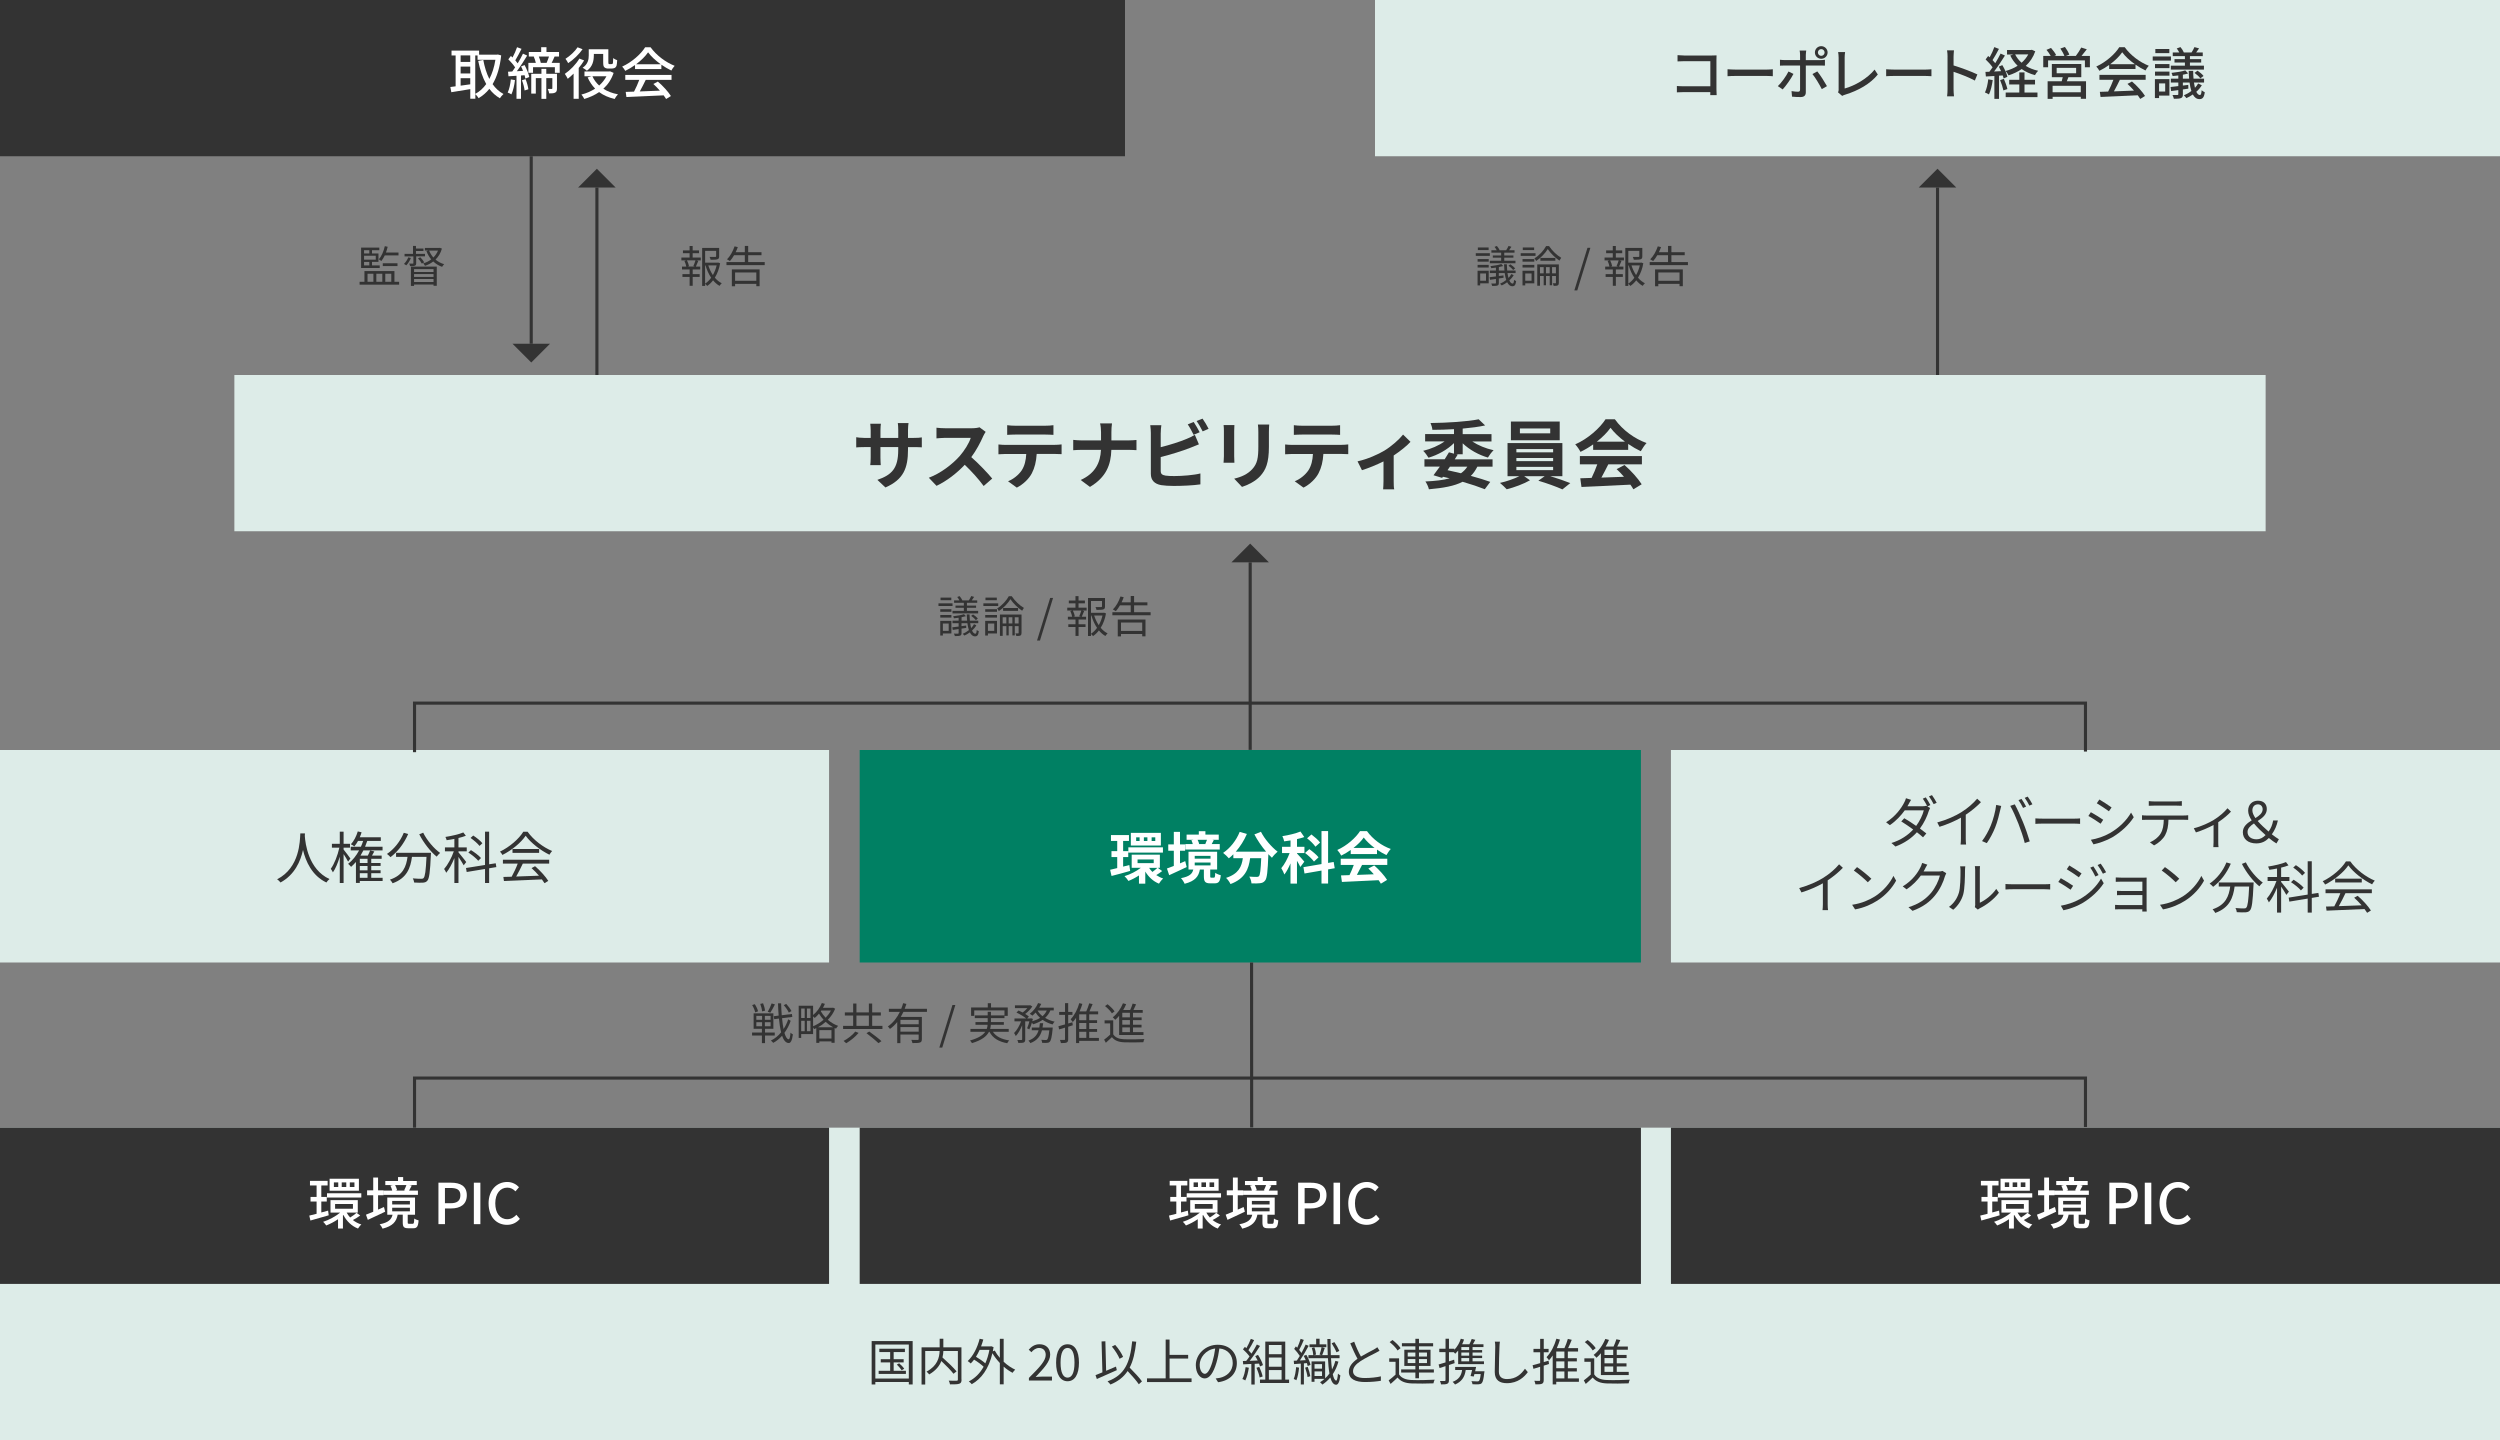
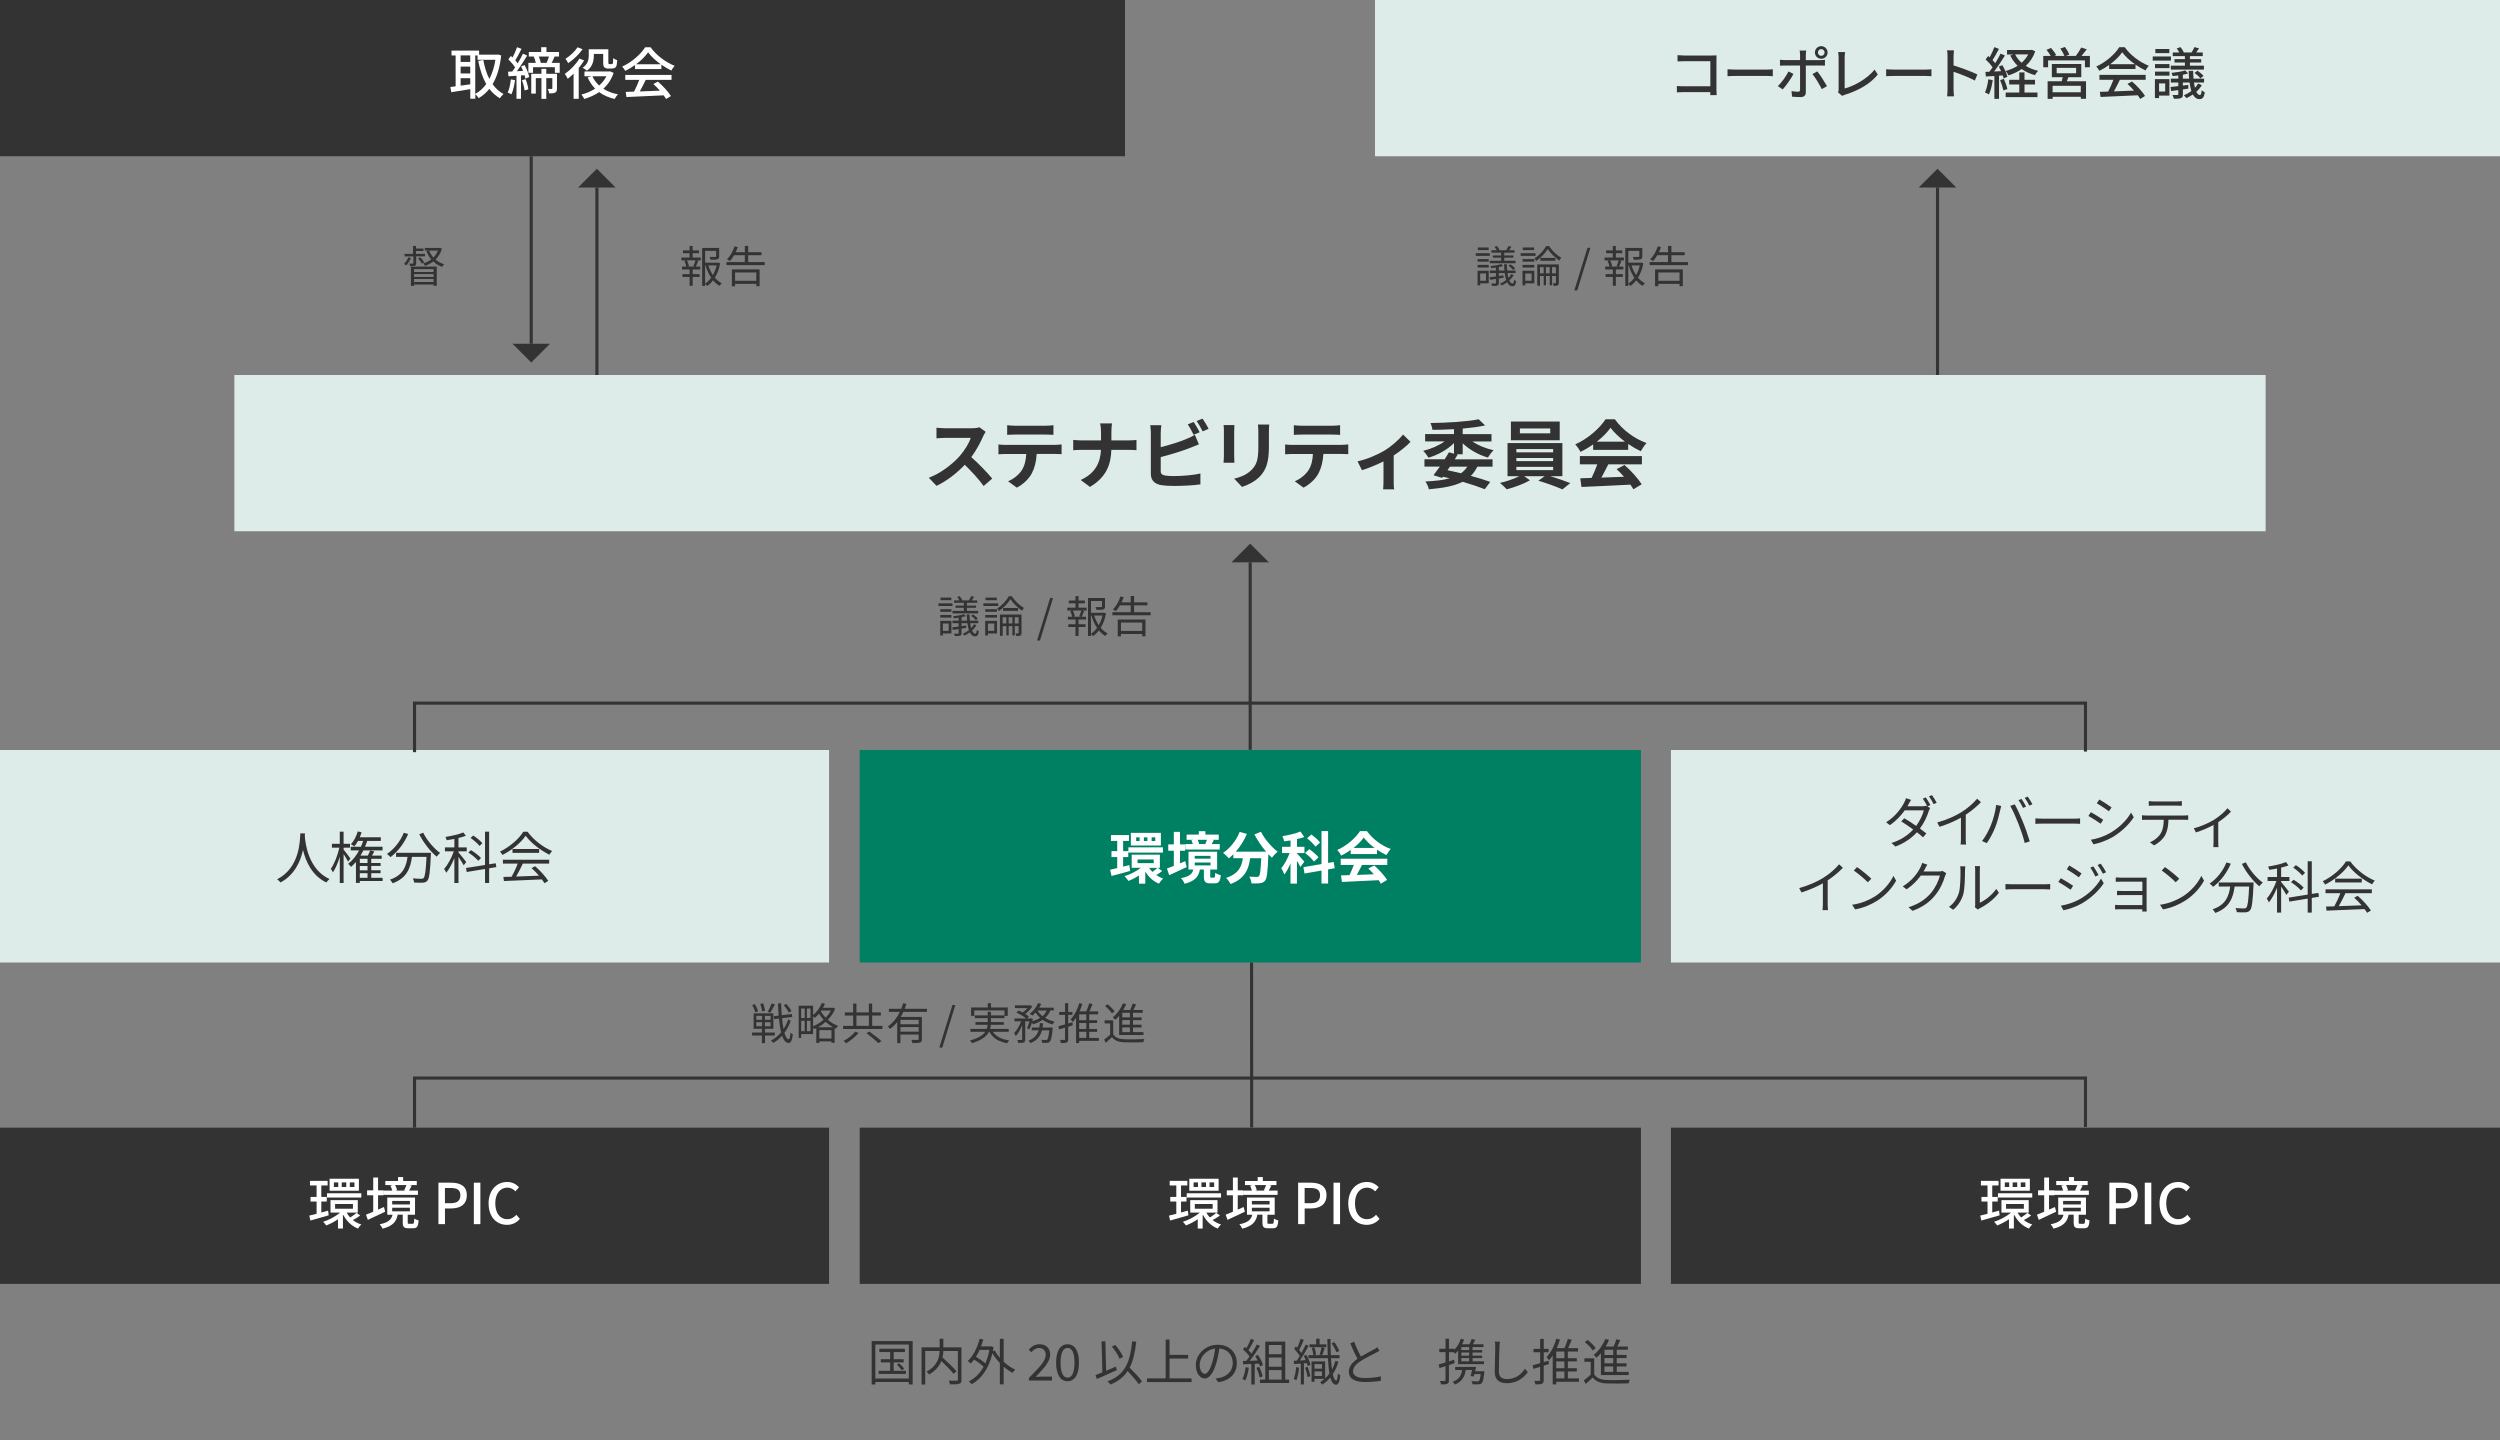
<svg xmlns="http://www.w3.org/2000/svg" id="_レイヤー_1" viewBox="0 0 800 460.85">
  <rect x="0" y="0" width="800" height="460.85" fill="#808080" stroke="none" />
  <defs>
    <style>.cls-1{fill:#fff;}.cls-2{fill:#ddece8;}.cls-3{fill:#008063;}.cls-4{fill:#333;}.cls-5{fill:none;stroke:#333;stroke-miterlimit:10;}</style>
  </defs>
  <line class="cls-5" x1="400.06" y1="179.95" x2="400.06" y2="239.95" />
  <path class="cls-4" d="m394.05,179.95l6-6,6,6h-12Z" />
  <rect class="cls-4" width="360" height="50" />
  <rect class="cls-2" x="440" width="360" height="50" />
  <rect class="cls-2" x="75" y="120" width="650" height="50" />
  <rect class="cls-2" y="240" width="265.3" height="68" />
  <rect class="cls-3" x="275.1" y="240" width="250" height="68" />
  <rect class="cls-2" x="534.7" y="240" width="265.3" height="68" />
-   <rect class="cls-2" x="0" y="360.85" width="800" height="100" />
  <rect class="cls-4" y="360.85" width="265.3" height="50" />
  <line class="cls-5" x1="169.99" y1="110" x2="169.99" y2="50" />
  <path class="cls-4" d="m176,110l-6,6-6-6h12Z" />
  <line class="cls-5" x1="191.01" y1="60" x2="191.01" y2="120" />
  <path class="cls-4" d="m185,60l6-6,6,6h-12Z" />
  <line class="cls-5" x1="620.01" y1="60" x2="620.01" y2="120" />
  <path class="cls-4" d="m614,60l6-6,6,6h-12Z" />
  <line class="cls-5" x1="400.5" y1="308" x2="400.53" y2="360.77" />
  <polyline class="cls-5" points="132.65 240.7 132.65 225 132.65 225 667.35 225 667.35 240.5" />
  <polyline class="cls-5" points="132.65 360.85 132.65 344.98 132.65 344.98 667.35 344.98 667.35 360.65" />
  <path class="cls-1" d="m160.38,17.71c-.41,3.87-1.37,6.9-2.75,9.22.94,1.33,2.09,2.41,3.49,3.15-.38.32-.92.95-1.15,1.37-1.33-.77-2.45-1.78-3.38-3.02-.97,1.24-2.14,2.21-3.44,2.99-.23-.4-.68-.97-1.04-1.3v1.48h-1.62v-3.08c-2.18.36-4.39.72-6.07.99l-.31-1.67c.5-.05,1.06-.14,1.69-.22v-9.88h-1.31v-1.55h8.82v1.3h5.71l.29-.05,1.08.29Zm-12.98.02v2.09h3.08v-2.09h-3.08Zm0,5.78h3.08v-2.2h-3.08v2.2Zm3.08,3.46v-1.94h-3.08v2.38l3.08-.43Zm1.62,3.06c1.33-.7,2.5-1.76,3.49-3.13-1.17-2.07-1.98-4.57-2.56-7.4l1.62-.32c.41,2.23,1.04,4.3,1.94,6.09.9-1.71,1.57-3.78,1.94-6.14h-5.71v-1.39h-.74v12.3Z" />
  <path class="cls-1" d="m164.8,25.64c-.22,1.69-.61,3.42-1.15,4.56-.25-.18-.88-.47-1.19-.58.52-1.08.85-2.68,1.01-4.21l1.33.23Zm3.06-4.83c.67,1.21,1.3,2.79,1.5,3.82l-1.24.52c-.05-.31-.14-.68-.25-1.08l-1.15.09v7.45h-1.44v-7.36c-.94.07-1.82.13-2.57.16l-.14-1.46,1.35-.07c.29-.4.61-.83.92-1.31-.52-.81-1.4-1.82-2.18-2.59l.83-1.08c.18.16.34.32.52.5.56-1.01,1.12-2.32,1.44-3.29l1.44.52c-.63,1.24-1.39,2.7-2,3.69.29.32.56.65.77.95.65-1.06,1.26-2.18,1.69-3.1l1.35.61c-.97,1.6-2.2,3.53-3.31,5.01l1.98-.11c-.18-.49-.41-.99-.63-1.42l1.13-.45Zm.32,4.52c.43,1.03.79,2.36.9,3.24l-1.21.38c-.09-.9-.43-2.23-.85-3.26l1.15-.36Zm10.93-5.22v3.19h-1.55v-1.8h-6.99v1.8h-1.49v-3.19h2.38c-.14-.63-.38-1.39-.65-1.98l.14-.04h-1.73v-1.44h3.96v-1.55h1.69v1.55h4.02v1.44h-1.42c-.31.72-.63,1.44-.94,2.02h2.58Zm-.88,8.16c0,.67-.09,1.1-.56,1.35-.43.25-1.04.27-1.93.27-.05-.41-.27-1.04-.47-1.44.58.02,1.1.02,1.28.02.14-.02.2-.07.2-.23v-3.24h-1.94v6.63h-1.55v-6.63h-1.8v4.95h-1.46v-6.34h3.26v-1.58h1.55v1.58h3.42v4.66Zm-5.8-10.17c.27.67.52,1.46.63,2.02h1.85c.25-.59.56-1.37.77-2.02h-3.26Z" />
  <path class="cls-1" d="m186.92,19.34c-.49.81-1.08,1.64-1.73,2.41v9.87h-1.64v-8.07c-.63.63-1.26,1.19-1.87,1.67-.18-.38-.67-1.22-.94-1.58,1.71-1.17,3.57-3.04,4.66-4.9l1.51.59Zm-.5-3.58c-1.12,1.6-2.92,3.35-4.61,4.45-.16-.36-.59-1.06-.86-1.39,1.46-.92,3.08-2.43,3.87-3.69l1.6.63Zm9.94,7.56c-.7,2.09-1.85,3.76-3.29,5.08,1.3.85,2.88,1.44,4.68,1.78-.36.36-.85,1.04-1.06,1.49-1.96-.45-3.6-1.19-4.97-2.2-1.42.97-3.04,1.69-4.75,2.2-.2-.41-.61-1.08-.92-1.42,1.57-.38,3.06-1.03,4.39-1.89-.99-1.01-1.78-2.21-2.4-3.58l1.26-.38h-2.27v-1.53h7.89l.31-.05,1.13.5Zm-6.34-5.55c0,1.6-.36,3.58-2.21,4.86-.29-.27-.99-.77-1.37-.95,1.71-1.15,1.96-2.68,1.96-3.94v-1.98h6.27v4.11c0,.31.02.5.11.58.05.05.16.07.27.07h.54c.14,0,.29-.02.36-.05.07-.05.16-.16.2-.4.04-.23.05-.79.07-1.48.31.27.86.54,1.28.67-.04.7-.11,1.53-.22,1.82-.14.34-.34.56-.61.68-.25.11-.7.18-.99.18h-1.04c-.45,0-.92-.11-1.21-.38-.31-.27-.41-.63-.41-1.69v-2.61h-2.99v.52Zm-.45,6.63c.5,1.13,1.22,2.12,2.16,2.97.95-.85,1.75-1.84,2.34-2.97h-4.5Z" />
  <path class="cls-1" d="m203.21,20.81c-.99.7-2.05,1.35-3.13,1.87-.18-.38-.63-1.01-.99-1.37,3.08-1.4,6.01-4,7.36-6.19h1.73c1.91,2.65,4.9,4.84,7.71,5.94-.4.41-.77,1.01-1.06,1.51-1.04-.5-2.14-1.13-3.19-1.87v1.4h-8.43v-1.3Zm-3.1,3.17h14.78v1.57h-8.25c-.59,1.21-1.26,2.56-1.91,3.71,2-.07,4.23-.16,6.43-.25-.67-.76-1.39-1.51-2.09-2.14l1.44-.77c1.64,1.39,3.35,3.29,4.18,4.63l-1.53.95c-.2-.34-.47-.74-.79-1.17-4.29.22-8.86.41-11.92.54l-.22-1.64,2.66-.09c.59-1.12,1.24-2.56,1.67-3.76h-4.47v-1.57Zm11.33-3.42c-1.62-1.15-3.1-2.5-4.05-3.82-.86,1.26-2.23,2.61-3.83,3.82h7.89Z" />
  <path class="cls-4" d="m538.91,17.76h8.95c.49,0,1.12-.02,1.44-.04-.02.4-.04,1.04-.04,1.51v9.31c0,.63.04,1.51.07,1.91h-2.05c0-.25.02-.59.02-.97h-8.54c-.74,0-1.64.04-2.16.07v-2.03c.52.04,1.31.09,2.09.09h8.62v-8.03h-8.41c-.7,0-1.62.04-2.09.07v-2c.63.05,1.49.11,2.09.11Z" />
  <path class="cls-4" d="m555.49,22.27h9.79c.86,0,1.57-.07,2.02-.11v2.23c-.4-.02-1.22-.09-2.02-.09h-9.79c-.99,0-2.07.04-2.68.09v-2.23c.59.04,1.71.11,2.68.11Z" />
  <path class="cls-4" d="m570.46,28.62l-1.55-1.06c1.19-1.12,2.68-3.19,3.4-4.68l1.6.77c-.79,1.57-2.45,3.89-3.46,4.97Zm7.4-11.04v1.66h4.52c.47,0,1.13-.04,1.6-.11v1.87c-.52-.04-1.13-.04-1.58-.04h-4.54v8.57c0,.97-.5,1.53-1.69,1.53-.85,0-1.91-.04-2.72-.13l-.16-1.78c.77.14,1.58.2,2.05.2s.67-.18.68-.67v-7.72h-4.81c-.56,0-1.13.02-1.62.05v-1.89c.5.05,1.04.11,1.6.11h4.83v-1.67c0-.43-.07-1.12-.14-1.4h2.12c-.05.25-.14,1.01-.14,1.42Zm6.77,9.99l-1.66.94c-.74-1.48-2.07-3.69-2.99-4.81l1.55-.85c.96,1.15,2.38,3.42,3.1,4.72Zm-1.84-12.8c1.12,0,2.04.9,2.04,2.02s-.92,2.02-2.04,2.02-2.02-.9-2.02-2.02.9-2.02,2.02-2.02Zm0,3.1c.59,0,1.08-.49,1.08-1.08s-.49-1.08-1.08-1.08-1.06.49-1.06,1.08.47,1.08,1.06,1.08Z" />
  <path class="cls-4" d="m588.36,28.55v-10.06c0-.58-.07-1.4-.16-1.82h2.23c-.09.56-.14,1.21-.14,1.8v9.85c3.22-.86,7.31-3.21,9.58-6.05l1.03,1.58c-2.39,2.94-6.12,5.11-10.5,6.46-.22.07-.56.16-.9.38l-1.33-1.13c.18-.36.2-.63.2-1.01Z" />
  <path class="cls-4" d="m606.25,22.27h9.79c.86,0,1.57-.07,2.02-.11v2.23c-.4-.02-1.22-.09-2.02-.09h-9.79c-.99,0-2.07.04-2.68.09v-2.23c.59.04,1.71.11,2.68.11Z" />
  <path class="cls-4" d="m623.22,18.13c0-.58-.05-1.4-.16-2.02h2.21c-.05.59-.13,1.39-.13,2.02v2.81c2.39.72,5.82,2,7.62,2.88l-.81,1.96c-1.89-1.03-4.83-2.16-6.81-2.81v5.56c0,.56.05,1.66.14,2.3h-2.21c.09-.63.14-1.6.14-2.3v-10.41Z" />
  <path class="cls-4" d="m637.67,25.63c-.23,1.69-.65,3.44-1.21,4.59-.27-.2-.94-.5-1.28-.63.54-1.08.88-2.66,1.06-4.21l1.42.25Zm2.02-1.4v7.4h-1.49v-7.31c-.99.05-1.91.11-2.72.16l-.14-1.48,1.26-.04c.32-.43.68-.92,1.03-1.42-.56-.81-1.44-1.78-2.23-2.52l.81-1.1c.16.13.32.27.49.41.56-.99,1.15-2.29,1.48-3.26l1.48.58c-.63,1.21-1.39,2.59-2.04,3.58.32.34.63.68.86.99.65-1.06,1.26-2.16,1.71-3.08l1.39.63c-1.01,1.64-2.3,3.6-3.48,5.11.72-.02,1.48-.05,2.25-.11-.23-.5-.49-1.01-.74-1.46l1.13-.47c.72,1.17,1.42,2.72,1.64,3.73l-1.22.54c-.05-.29-.16-.61-.29-.97l-1.17.07Zm1.55,1.01c.45,1.03.94,2.38,1.13,3.26l-1.28.43c-.18-.88-.61-2.25-1.06-3.29l1.21-.4Zm10.06-8.86c-.67,1.94-1.73,3.48-3.06,4.7,1.13.7,2.47,1.24,3.96,1.57-.34.34-.81.97-1.01,1.39-1.6-.43-3.03-1.08-4.25-1.94-1.26.86-2.68,1.53-4.21,2.02-.2-.43-.61-1.06-.94-1.4,1.37-.38,2.7-.94,3.85-1.67-.97-.94-1.76-2.03-2.36-3.29l.99-.32h-2.02v-1.44h7.62l.32-.07,1.1.49Zm-3.47,13.23h4.16v1.48h-10.17v-1.48h4.36v-2.59h-3.24v-1.48h3.24v-2.38h1.66v2.38h3.37v1.48h-3.37v2.59Zm-2.99-12.21c.5,1.01,1.19,1.91,2.07,2.68.86-.77,1.6-1.66,2.14-2.68h-4.21Z" />
  <path class="cls-4" d="m668.77,17.89v3.64h-1.6v-2.21h-11.78v2.21h-1.55v-3.64h2.38c-.32-.61-.86-1.37-1.35-1.94l1.46-.61c.61.68,1.33,1.64,1.64,2.3l-.56.25h3.19c-.25-.68-.79-1.64-1.28-2.36l1.46-.5c.56.74,1.17,1.78,1.4,2.45l-1.06.41h3.15c.59-.76,1.31-1.87,1.73-2.68l1.78.56c-.56.74-1.15,1.49-1.69,2.12h2.68Zm-6.88,6.82c-.18.45-.36.9-.52,1.3h6.16v5.6h-1.67v-.63h-9.02v.65h-1.6v-5.62h4.5c.13-.41.23-.88.34-1.3h-3.49v-4.23h9.42v4.23h-4.11Zm3.96,2.75h-9.02v2.07h9.02v-2.07Zm-7.72-4.02h6.23v-1.73h-6.23v1.73Z" />
  <path class="cls-4" d="m674.93,20.79c-.99.7-2.05,1.35-3.13,1.87-.18-.38-.63-1.01-.99-1.37,3.08-1.4,6.01-4,7.36-6.19h1.73c1.91,2.65,4.9,4.84,7.71,5.94-.4.41-.77,1.01-1.06,1.51-1.04-.5-2.14-1.13-3.19-1.87v1.4h-8.43v-1.3Zm-3.1,3.17h14.78v1.57h-8.25c-.59,1.21-1.26,2.56-1.91,3.71,2-.07,4.23-.16,6.43-.25-.67-.76-1.39-1.51-2.09-2.14l1.44-.77c1.64,1.39,3.35,3.29,4.18,4.63l-1.53.95c-.2-.34-.47-.74-.79-1.17-4.29.22-8.86.41-11.92.54l-.22-1.64,2.66-.09c.59-1.12,1.24-2.56,1.67-3.76h-4.46v-1.57Zm11.33-3.42c-1.62-1.15-3.1-2.5-4.05-3.82-.86,1.26-2.23,2.61-3.83,3.82h7.89Z" />
  <path class="cls-4" d="m694.7,19.39h-5.83v-1.33h5.83v1.33Zm-.49,11.2h-3.31v.79h-1.33v-6.05h4.64v5.26Zm-4.61-10.08h4.63v1.3h-4.63v-1.3Zm0,2.4h4.63v1.31h-4.63v-1.31Zm4.59-5.91h-4.48v-1.31h4.48v1.31Zm-3.29,9.69v2.59h1.96v-2.59h-1.96Zm13.67.61c-.45.76-1.06,1.46-1.76,2.07.34.68.74,1.04,1.17,1.04.31,0,.47-.43.54-1.53.29.27.7.49,1.01.63-.22,1.66-.7,2.2-1.69,2.21-.92,0-1.6-.52-2.14-1.49-.65.47-1.35.86-2.05,1.17-.18-.23-.54-.65-.81-.9.83-.34,1.66-.81,2.4-1.39-.25-.76-.45-1.67-.58-2.7h-2.14v.97c.56-.07,1.15-.14,1.73-.22l.02,1.21-1.75.25v1.55c0,.7-.13,1.04-.63,1.22-.49.2-1.21.22-2.25.22-.07-.34-.27-.88-.45-1.22.7.04,1.4.04,1.58.02.22-.02.29-.07.29-.27v-1.31c-.83.11-1.6.22-2.3.31l-.18-1.3c.7-.07,1.55-.18,2.48-.29v-1.13h-2.39v-1.24h2.39v-1.03c-.63.07-1.24.14-1.82.18-.05-.27-.22-.72-.36-1.01,1.55-.16,3.37-.45,4.41-.79l.92.97c-.5.16-1.08.29-1.69.41v1.26h2c-.07-.77-.13-1.62-.14-2.5h1.44c0,.92.04,1.75.11,2.5h3.37v1.24h-3.24c.09.63.2,1.21.32,1.69.4-.43.76-.9,1.03-1.39l1.19.58Zm-5.4-9.33h-3.89v-1.19h2.09c-.22-.41-.52-.88-.81-1.28l1.19-.43c.43.5.9,1.24,1.08,1.71h2.47c.34-.49.72-1.22.92-1.71l1.49.41c-.32.47-.65.92-.94,1.3h2.11v1.19h-4.1v.95h3.6v1.08h-3.6v1.01h4.48v1.26h-10.59v-1.26h4.5v-1.01h-3.33v-1.08h3.33v-.95Zm4.05,4.65c.7.47,1.51,1.15,1.91,1.69l-1.03.77c-.34-.54-1.15-1.26-1.85-1.75l.97-.72Z" />
-   <path class="cls-4" d="m283.33,155.98l-2.57-2.42c4.63-1.61,6.67-3.67,6.67-9.58v-.91h-5.69v3.26c0,1.06.07,2.04.1,2.52h-3.36c.07-.48.14-1.44.14-2.52v-3.26h-2.04c-1.2,0-2.06.05-2.59.1v-3.26c.41.07,1.39.22,2.59.22h2.04v-2.38c0-.7-.07-1.44-.14-2.16h3.41c-.07.46-.14,1.22-.14,2.16v2.38h5.69v-2.52c0-.96-.07-1.75-.14-2.23h3.43c-.07.48-.17,1.27-.17,2.23v2.52h1.78c1.27,0,1.99-.05,2.64-.17v3.19c-.53-.05-1.37-.07-2.64-.07h-1.78v.79c0,5.95-1.44,9.58-7.22,12.12Z" />
  <path class="cls-4" d="m314.58,139.68c-.82,1.87-2.16,4.44-3.77,6.6,2.38,2.06,5.28,5.14,6.7,6.86l-2.74,2.38c-1.56-2.16-3.79-4.61-6.05-6.79-2.54,2.69-5.74,5.18-9.03,6.74l-2.47-2.59c3.86-1.44,7.58-4.37,9.84-6.89,1.58-1.8,3.05-4.18,3.58-5.88h-8.14c-1.01,0-2.33.14-2.83.17v-3.41c.65.1,2.11.17,2.83.17h8.47c1.03,0,1.99-.14,2.47-.31l1.97,1.46c-.19.26-.62,1.01-.84,1.49Z" />
  <path class="cls-4" d="m321.81,142.35h15.72c.5,0,1.56-.05,2.18-.14v3.12c-.6-.05-1.51-.07-2.18-.07h-5.79c-.14,2.47-.67,4.49-1.54,6.17-.84,1.66-2.69,3.53-4.82,4.61l-2.81-2.04c1.7-.65,3.38-2.04,4.34-3.43.98-1.49,1.39-3.29,1.49-5.3h-6.6c-.72,0-1.63.05-2.3.1v-3.14c.72.07,1.56.14,2.3.14Zm3.05-6.12h9.65c.82,0,1.78-.05,2.59-.17v3.1c-.82-.05-1.75-.1-2.59-.1h-9.62c-.84,0-1.85.05-2.59.1v-3.1c.79.12,1.78.17,2.57.17Z" />
  <path class="cls-4" d="m352.02,135.48h3.82c-.14.74-.19,2.06-.19,2.83v2.62h5.4c1.1,0,2.11-.1,2.62-.14v3.26c-.5-.02-1.68-.1-2.64-.1h-5.4c-.14,4.82-1.66,8.76-6.84,11.86l-2.98-2.21c4.71-2.14,6.31-5.59,6.5-9.65h-6.12c-1.06,0-2.02.07-2.76.12v-3.31c.72.07,1.7.17,2.66.17h6.24v-2.64c0-.82-.1-2.06-.31-2.81Z" />
  <path class="cls-4" d="m371.43,138.56v4.54c2.83-.7,6.17-1.75,8.3-2.66.86-.34,1.68-.72,2.62-1.3l1.3,3.05c-.94.38-2.02.84-2.81,1.13-2.42.96-6.29,2.16-9.41,2.93v4.44c0,1.03.48,1.3,1.56,1.51.72.1,1.7.14,2.79.14,2.5,0,6.38-.31,8.35-.84v3.5c-2.26.34-5.91.5-8.54.5-1.56,0-3-.1-4.03-.26-2.09-.38-3.29-1.54-3.29-3.6v-13.08c0-.53-.07-1.78-.19-2.5h3.55c-.12.72-.19,1.82-.19,2.5Zm12.46-.24l-1.94.82c-.48-.98-1.22-2.4-1.87-3.34l1.9-.77c.6.89,1.46,2.4,1.92,3.29Zm2.86-1.1l-1.9.82c-.5-1.01-1.27-2.4-1.94-3.31l1.9-.77c.65.89,1.54,2.42,1.94,3.26Z" />
  <path class="cls-4" d="m394.94,137.88v8.11c0,.6.02,1.54.07,2.09h-3.48c.02-.46.12-1.39.12-2.11v-8.09c0-.46-.02-1.3-.1-1.85h3.46c-.05.55-.07,1.08-.07,1.85Zm11.11.36v4.75c0,5.16-1.01,7.39-2.78,9.36-1.58,1.73-4.08,2.9-5.83,3.46l-2.5-2.64c2.38-.55,4.32-1.46,5.76-3.02,1.66-1.8,1.97-3.6,1.97-7.34v-4.56c0-.96-.05-1.73-.14-2.4h3.62c-.05.67-.1,1.44-.1,2.4Z" />
  <path class="cls-4" d="m413.54,142.35h15.72c.5,0,1.56-.05,2.18-.14v3.12c-.6-.05-1.51-.07-2.18-.07h-5.78c-.14,2.47-.67,4.49-1.54,6.17-.84,1.66-2.69,3.53-4.82,4.61l-2.81-2.04c1.7-.65,3.38-2.04,4.34-3.43.98-1.49,1.39-3.29,1.49-5.3h-6.6c-.72,0-1.63.05-2.3.1v-3.14c.72.07,1.56.14,2.3.14Zm3.05-6.12h9.65c.82,0,1.78-.05,2.59-.17v3.1c-.82-.05-1.75-.1-2.59-.1h-9.62c-.84,0-1.85.05-2.59.1v-3.1c.79.12,1.78.17,2.57.17Z" />
  <path class="cls-4" d="m443,144.2c2.33-1.42,4.75-3.58,5.98-5.14l2.38,2.33c-1.13,1.25-3.24,2.95-5.38,4.37v8.23c0,.84.02,2.11.17,2.59h-3.55c.05-.48.12-1.75.12-2.59v-6.34c-2.11,1.06-4.8,2.16-6.89,2.81l-1.42-2.83c3.12-.67,6.7-2.28,8.59-3.43Z" />
  <path class="cls-4" d="m468.04,145.37h-2.04l.46.12c-.29.48-.6.98-.94,1.49h12.1v2.35h-4.87c-.58,1.15-1.25,2.14-2.09,2.95,2.4.65,4.56,1.32,6.22,1.92l-1.75,2.35c-1.85-.74-4.32-1.58-7.1-2.38-2.64,1.37-6.17,1.99-10.78,2.4-.19-.84-.67-1.85-1.13-2.5,3.12-.14,5.69-.43,7.78-1.01-.7-.17-1.42-.34-2.16-.5l-.26.36-2.76-.84c.6-.77,1.3-1.73,2.02-2.76h-4.92v-2.35h6.48c.48-.77.96-1.54,1.37-2.23l1.61.43v-3.38c-2.14,2.11-5.11,3.77-8.16,4.68-.38-.65-1.13-1.68-1.7-2.21,2.47-.58,4.99-1.68,6.86-3.02h-6.24v-2.33h9.24v-1.58c-2.35.14-4.7.22-6.91.22-.05-.62-.34-1.61-.6-2.18,5.42-.07,11.83-.46,15.41-1.2l2.06,1.97c-2.09.46-4.56.77-7.18,1.01v1.78h9.22v2.33h-6.17c1.87,1.25,4.37,2.28,6.84,2.81-.6.55-1.42,1.66-1.82,2.35-2.98-.86-5.91-2.5-8.07-4.56v3.53Zm-4.06,3.96l-.77,1.13c1.44.31,2.88.65,4.3.98.82-.58,1.49-1.27,2.04-2.11h-5.57Z" />
  <path class="cls-4" d="m496.06,152.38c2.26.67,4.78,1.54,6.43,2.21l-2.52,2.02c-1.85-.86-5.16-2.04-7.7-2.78l2.02-1.44h-6.55l1.85,1.3c-1.94,1.13-5.02,2.28-7.44,2.88-.53-.6-1.51-1.49-2.16-2.04,2.09-.46,4.56-1.32,6.19-2.14h-3.77v-10.61h17.55v10.61h-3.89Zm3.05-11.5h-15.62v-6h15.62v6Zm-13.87,3.86h11.76v-1.03h-11.76v1.03Zm0,2.83h11.76v-1.01h-11.76v1.01Zm0,2.88h11.76v-1.06h-11.76v1.06Zm10.83-13.35h-9.7v1.56h9.7v-1.56Z" />
  <path class="cls-4" d="m509.81,142.2c-1.27.91-2.66,1.73-4.06,2.4-.34-.7-1.08-1.78-1.68-2.4,4.08-1.8,7.9-5.21,9.7-8.04h2.98c2.54,3.53,6.36,6.26,10.15,7.61-.72.74-1.34,1.78-1.85,2.62-1.32-.62-2.71-1.42-4.03-2.33v1.9h-11.21v-1.75Zm-4.25,3.74h19.85v2.64h-10.75c-.7,1.42-1.49,2.9-2.21,4.25,2.3-.07,4.78-.17,7.22-.26-.74-.86-1.56-1.73-2.35-2.45l2.52-1.32c2.14,1.87,4.37,4.37,5.5,6.17l-2.66,1.61c-.24-.46-.58-.96-.96-1.49-5.64.31-11.57.55-15.65.74l-.38-2.78,3.62-.12c.65-1.34,1.32-2.93,1.82-4.34h-5.57v-2.64Zm14.42-4.61c-1.85-1.39-3.5-2.95-4.61-4.44-1.03,1.46-2.57,3.02-4.39,4.44h9Z" />
  <path class="cls-4" d="m97.58,266.68c-.02.23-.02.52-.04.83.16,2.38,1.13,10.69,7.9,13.79-.38.29-.79.74-.99,1.1-4.65-2.2-6.63-6.81-7.49-10.41-.79,3.6-2.65,7.94-7.2,10.41-.23-.32-.67-.76-1.08-1.03,7.29-3.73,7.29-12.32,7.42-14.69h1.48Z" />
  <path class="cls-4" d="m111.39,275.72c-.25-.54-.9-1.58-1.44-2.41v9.24h-1.22v-8.41c-.59,1.96-1.37,3.85-2.2,5.02-.14-.34-.47-.85-.68-1.15,1.12-1.5,2.21-4.3,2.74-6.75h-2.38v-1.24h2.52v-3.89h1.22v3.89h2.05v1.24h-2.05v.59c.54.65,1.87,2.43,2.18,2.88l-.74.99Zm11.06,6.21h-7.31v.61h-1.24v-6.72c-.49.58-1.01,1.1-1.55,1.57-.2-.23-.67-.74-.95-.97,1.4-1.08,2.59-2.56,3.51-4.29h-2.68v-1.17h3.26c.27-.59.5-1.22.72-1.87h-1.64c-.36.67-.77,1.28-1.19,1.76-.23-.2-.77-.54-1.1-.68.97-1.03,1.75-2.57,2.21-4.12l1.22.29c-.16.54-.36,1.06-.58,1.58h6.73v1.17h-4.34c-.22.65-.45,1.26-.7,1.87h5.6v1.17h-6.14c-.29.58-.59,1.13-.92,1.67h2.34c.29-.54.56-1.19.74-1.64l1.35.29c-.25.45-.5.94-.76,1.35h3.1v1.01h-3.33v1.35h2.99v.94h-2.99v1.39h2.99v.94h-2.99v1.46h3.64v1.04Zm-4.84-7.11h-2.47v1.35h2.47v-1.35Zm0,2.29h-2.47v1.39h2.47v-1.39Zm-2.47,3.78h2.47v-1.46h-2.47v1.46Z" />
  <path class="cls-4" d="m130.61,266.89c-1.3,3.02-3.38,5.71-5.65,7.4-.23-.29-.81-.79-1.13-1.03,2.27-1.53,4.27-4.02,5.38-6.77l1.4.4Zm7.31,6s-.02.47-.04.65c-.25,5.53-.52,7.6-1.13,8.28-.38.45-.76.56-1.39.63-.59.05-1.71.02-2.83-.04-.04-.4-.2-.94-.45-1.33,1.17.11,2.29.13,2.7.13.38,0,.59-.04.76-.23.47-.45.72-2.25.94-6.79h-4.65c-.47,3.55-1.62,6.81-6.19,8.46-.18-.34-.56-.88-.86-1.17,4.23-1.4,5.22-4.25,5.63-7.29h-3.67v-1.3h11.18Zm-2.5-6.43c1.17,2.41,3.47,5.11,5.42,6.48-.34.29-.85.81-1.1,1.19-1.98-1.6-4.25-4.5-5.58-7.17l1.26-.5Z" />
  <path class="cls-4" d="m148.38,276.89c-.31-.59-1.06-1.76-1.67-2.68v8.34h-1.31v-7.96c-.74,1.8-1.67,3.58-2.61,4.7-.13-.36-.45-.9-.67-1.21,1.13-1.28,2.39-3.58,3.1-5.65h-2.84v-1.26h3.02v-2.72c-.83.16-1.67.31-2.47.41-.07-.29-.25-.76-.4-1.04,2.02-.32,4.38-.85,5.73-1.44l.81,1.06c-.67.27-1.49.52-2.36.72v3.01h2.65v1.26h-2.65v.32c.56.63,2.11,2.61,2.49,3.1l-.81,1.04Zm8.14.96v4.7h-1.31v-4.48l-5.87.97-.22-1.28,6.09-.97v-10.66h1.31v10.44l2.11-.32.2,1.22-2.3.38Zm-3.48-2.4c-.65-.79-2.03-1.91-3.17-2.63l.83-.79c1.15.7,2.56,1.76,3.22,2.54l-.88.88Zm.4-4.75c-.56-.76-1.8-1.82-2.86-2.56l.85-.77c1.08.68,2.34,1.71,2.93,2.47l-.92.86Z" />
  <path class="cls-4" d="m168.83,266.16c1.89,2.65,5.02,4.99,7.85,6.16-.31.32-.63.79-.87,1.19-2.77-1.35-5.92-3.75-7.6-6.07-1.46,2.16-4.38,4.63-7.44,6.14-.14-.31-.49-.79-.78-1.06,3.08-1.48,6.07-4.07,7.46-6.36h1.37Zm-7.89,8.95h14.8v1.24h-8.44c-.63,1.33-1.4,2.88-2.12,4.14,2.23-.07,4.77-.16,7.29-.27-.74-.85-1.58-1.73-2.38-2.43l1.13-.61c1.66,1.42,3.4,3.37,4.23,4.7l-1.21.74c-.21-.36-.49-.77-.83-1.21-4.41.22-9.07.41-12.15.52l-.18-1.31c.77-.02,1.67-.04,2.65-.07.68-1.24,1.46-2.88,1.94-4.2h-4.74v-1.24Zm11.58-3.42v1.22h-8.52v-1.22h8.52Z" />
  <path class="cls-1" d="m361.65,278.69c-2.05.59-4.23,1.19-5.96,1.62l-.45-1.98c.65-.14,1.42-.32,2.27-.54v-3.53h-1.84v-1.89h1.84v-3.28h-2v-1.87h5.76v1.87h-1.87v3.28h1.64v1.89h-1.64v3.06l1.98-.52.27,1.89Zm10.26.04c-.63.49-1.33.95-1.91,1.3.67.45,1.41.83,2.2,1.08-.43.38-1.03,1.13-1.33,1.66-1.85-.74-3.33-2.14-4.38-3.87v3.87h-2.02v-2.63c-1.1.72-2.27,1.33-3.37,1.76-.27-.45-.85-1.15-1.26-1.53,1.8-.54,3.78-1.55,5.22-2.67h-2.92v-4.21h9.02v4.21h-.67l1.4,1.03Zm-10.84-7.58h11.07v1.69h-11.07v-1.69Zm10.41-.59h-9.61v-4.05h9.61v4.05Zm-6.81-2.61h-1.1v1.17h1.1v-1.17Zm-.65,8.25h5.17v-1.17h-5.17v1.17Zm3.15-8.25h-1.13v1.17h1.13v-1.17Zm.54,9.76c.29.47.65.9,1.06,1.31.54-.38,1.19-.92,1.6-1.31h-2.67Zm1.98-9.76h-1.17v1.17h1.17v-1.17Z" />
  <path class="cls-1" d="m379.74,277.45c-1.89.92-3.96,1.85-5.6,2.61l-.72-2.14c.61-.22,1.37-.5,2.2-.83v-4.86h-1.78v-2.02h1.78v-4.01h1.98v4.01h1.64v2.02h-1.64v4.05c.56-.23,1.12-.49,1.67-.72l.47,1.89Zm8.71,3.4c.29,0,.38-.18.42-1.55.4.31,1.22.65,1.78.76-.2,2.07-.7,2.61-1.96,2.61h-1.4c-1.69,0-2.05-.59-2.05-2.3v-2.11h-1.28c-.4,2.16-1.44,3.67-4.88,4.55-.2-.52-.76-1.39-1.17-1.8,2.83-.54,3.62-1.44,3.94-2.75h-1.53v-5.71h9.16v5.71h-2.21v2.09c0,.45.05.5.38.5h.81Zm1.86-9h-11v-1.75h2.38c-.09-.4-.27-.86-.45-1.22l.67-.14h-2.2v-1.66h3.91v-1.1h2.11v1.1h4.27v1.66h-2.04l.45.09c-.23.49-.47.92-.67,1.28h2.58v1.75Zm-8,2.92h5.06v-.9h-5.06v.9Zm0,2.16h5.06v-.92h-5.06v.92Zm.92-8.19c.23.43.41.94.5,1.31l-.23.05h2.29l-.09-.02c.18-.4.4-.92.54-1.35h-3.01Z" />
  <path class="cls-1" d="m403.49,266.14c1.13,2.29,3.38,4.9,5.35,6.41-.58.45-1.4,1.31-1.82,1.93-.38-.34-.76-.74-1.15-1.15v.13c-.2,5.44-.42,7.56-1.04,8.32-.45.58-.94.76-1.64.85-.61.09-1.66.09-2.72.05-.04-.65-.32-1.55-.7-2.16.99.07,1.93.09,2.38.09.32,0,.52-.04.72-.25.36-.38.56-1.98.72-5.74h-3.55c-.45,3.46-1.62,6.54-6.28,8.28-.27-.61-.9-1.49-1.42-1.98,4.07-1.31,5-3.67,5.37-6.3h-3.04v-1.26c-.47.49-.95.92-1.44,1.3-.4-.49-1.31-1.35-1.84-1.73,2.25-1.51,4.23-4,5.31-6.73l2.3.67c-.88,2.07-2.14,4.05-3.56,5.67h9.72c-1.42-1.66-2.77-3.64-3.76-5.53l2.11-.85Z" />
  <path class="cls-1" d="m416.11,277.43c-.22-.5-.65-1.26-1.08-1.98v7.31h-2.07v-6.48c-.59,1.39-1.26,2.66-1.96,3.56-.2-.61-.67-1.49-.99-2.03,1.01-1.15,2.02-3.08,2.67-4.83h-2.43v-2h2.72v-2.04c-.7.11-1.37.22-2.04.29-.07-.49-.34-1.19-.58-1.66,2.05-.32,4.3-.86,5.8-1.48l1.21,1.75c-.7.27-1.49.49-2.32.67v2.47h2.38v2h-2.38v.14c.52.5,2,2.2,2.34,2.61l-1.26,1.69Zm8.88.77v4.54h-2.11v-4.16l-5.44.94-.34-2.03,5.78-.99v-10.55h2.11v10.19l1.78-.31.34,2-2.12.38Zm-4.52-2.5c-.56-.79-1.82-1.95-2.86-2.75l1.37-1.22c1.03.72,2.36,1.84,2.95,2.61l-1.46,1.37Zm.47-4.75c-.5-.77-1.67-1.93-2.68-2.7l1.4-1.22c.97.74,2.23,1.8,2.77,2.59l-1.5,1.33Z" />
  <path class="cls-1" d="m432.23,271.99c-.96.68-2,1.3-3.04,1.8-.25-.52-.81-1.33-1.26-1.8,3.06-1.35,5.92-3.91,7.27-6.03h2.23c1.91,2.65,4.77,4.7,7.62,5.71-.54.56-1.01,1.33-1.39,1.96-.99-.47-2.03-1.06-3.02-1.75v1.42h-8.41v-1.31Zm-3.19,2.81h14.89v1.98h-8.07c-.52,1.06-1.12,2.18-1.66,3.19,1.73-.05,3.58-.13,5.42-.2-.56-.65-1.17-1.3-1.76-1.84l1.89-.99c1.6,1.4,3.28,3.28,4.12,4.63l-2,1.21c-.18-.34-.43-.72-.72-1.12-4.23.23-8.68.41-11.74.56l-.29-2.09,2.72-.09c.49-1.01.99-2.2,1.37-3.26h-4.18v-1.98Zm10.82-3.46c-1.39-1.04-2.63-2.21-3.46-3.33-.77,1.1-1.93,2.27-3.29,3.33h6.75Z" />
  <path class="cls-4" d="m617.72,257.63l-.95.43.85.5c-.14.25-.32.67-.41.95-.49,1.66-1.48,3.78-2.83,5.62.77.56,1.48,1.1,2.05,1.57l-1.06,1.24c-.54-.49-1.21-1.04-1.96-1.62-1.6,1.78-3.82,3.42-6.86,4.57l-1.3-1.13c3.04-.92,5.37-2.57,6.97-4.32-1.28-.94-2.66-1.87-3.82-2.59l.97-1.01c1.19.68,2.54,1.57,3.8,2.45,1.17-1.58,2.09-3.51,2.45-4.99h-6.09c-1.15,1.6-2.75,3.37-4.77,4.75l-1.21-.92c3.1-1.93,4.95-4.65,5.78-6.28.18-.32.47-.95.58-1.42l1.64.52c-.31.47-.63,1.08-.81,1.42-.11.2-.23.41-.36.63h4.86c.49,0,.9-.05,1.19-.16l.31.18c-.36-.72-.95-1.78-1.44-2.45l.95-.41c.45.65,1.1,1.73,1.48,2.47Zm2.02-.74l-.97.43c-.4-.79-.99-1.8-1.5-2.48l.96-.4c.47.65,1.17,1.78,1.51,2.45Z" />
  <path class="cls-4" d="m627.77,259.81c1.87-1.17,3.67-2.74,4.92-4.23l1.21,1.12c-1.37,1.42-3.02,2.79-4.86,4.01v7.6c0,.68.04,1.57.11,1.93h-1.76c.05-.34.11-1.24.11-1.93v-6.66c-1.89,1.08-4.36,2.16-6.86,2.93l-.72-1.4c3.12-.85,5.87-2.11,7.87-3.37Z" />
  <path class="cls-4" d="m638.79,257.57l1.6.34c-.11.4-.25.92-.32,1.3-.25,1.13-.88,3.8-1.64,5.64-.67,1.66-1.64,3.51-2.65,4.95l-1.53-.65c1.13-1.49,2.14-3.38,2.77-4.9.77-1.85,1.53-4.59,1.76-6.68Zm4.48.31l1.46-.49c.72,1.3,1.87,3.78,2.63,5.69.74,1.78,1.69,4.54,2.16,6.16l-1.6.52c-.45-1.84-1.28-4.27-2.03-6.19-.72-1.85-1.82-4.36-2.61-5.69Zm5.08.23l-.97.43c-.36-.74-.97-1.82-1.46-2.5l.95-.4c.45.63,1.12,1.73,1.48,2.47Zm2.02-.74l-.97.43c-.4-.79-.97-1.8-1.49-2.49l.95-.4c.49.65,1.17,1.78,1.51,2.45Z" />
  <path class="cls-4" d="m653.82,261.97h9.87c.9,0,1.55-.05,1.94-.09v1.76c-.36-.02-1.12-.09-1.93-.09h-9.88c-.99,0-1.94.04-2.5.09v-1.76c.54.04,1.5.09,2.5.09Z" />
  <path class="cls-4" d="m673.03,262.33l-.83,1.26c-.88-.65-2.84-1.91-3.92-2.47l.79-1.22c1.06.58,3.17,1.86,3.96,2.43Zm2.09,4.29c2.99-1.71,5.37-4.05,6.82-6.59l.86,1.48c-1.55,2.43-4.05,4.75-6.91,6.45-1.82,1.04-4.3,1.89-5.98,2.23l-.83-1.46c1.98-.34,4.21-1.06,6.03-2.11Zm.58-8.23l-.85,1.22c-.86-.65-2.81-1.94-3.87-2.56l.81-1.21c1.06.59,3.13,1.96,3.91,2.54Z" />
  <path class="cls-4" d="m687.02,260.96h11.79c.38,0,.97-.02,1.41-.09v1.49c-.4-.02-.97-.04-1.41-.04h-4.9c-.05,1.94-.34,3.58-1.06,4.92-.65,1.21-2.02,2.5-3.55,3.29l-1.33-.99c1.4-.58,2.7-1.62,3.4-2.75.79-1.26.99-2.77,1.04-4.46h-5.4c-.54,0-1.06,0-1.57.04v-1.49c.5.05,1.01.09,1.57.09Zm2.21-4.5h7.29c.5,0,1.15-.04,1.67-.11v1.5c-.52-.04-1.15-.05-1.67-.05h-7.27c-.59,0-1.19.02-1.64.05v-1.5c.5.05,1.04.11,1.62.11Z" />
  <path class="cls-4" d="m708.5,262.31c1.71-1.04,3.37-2.52,4.29-3.67l1.12,1.08c-.9.99-2.43,2.3-4.07,3.37v6.41c0,.56.02,1.3.09,1.58h-1.66c.04-.29.07-1.03.07-1.58v-5.51c-1.51.81-3.6,1.75-5.64,2.38l-.68-1.33c2.38-.56,5.02-1.82,6.48-2.72Z" />
-   <path class="cls-4" d="m728.47,269.91c-.68-.41-1.44-.92-2.43-1.75-1.04,1.06-2.3,1.73-4.03,1.73-2.63,0-4.3-1.42-4.3-3.6,0-1.8,1.37-2.86,2.83-3.78-.7-1.03-1.13-2.07-1.13-3.1,0-1.95,1.31-3.19,3.13-3.19s2.84,1.08,2.84,2.68c0,1.78-1.42,2.85-2.92,3.82,1.01,1.17,2.3,2.34,3.49,3.38.74-1.01,1.22-2.14,1.46-3.55h1.51c-.36,1.67-.99,3.12-1.93,4.43.92.74,1.76,1.28,2.25,1.58l-.77,1.33Zm-6.34-1.33c1.04,0,2.02-.5,2.86-1.35-1.31-1.17-2.68-2.43-3.73-3.73-1.13.76-2.05,1.57-2.05,2.72,0,1.49,1.21,2.36,2.92,2.36Zm-.4-6.79c1.26-.79,2.32-1.6,2.32-2.83,0-.85-.56-1.57-1.49-1.57-1.1,0-1.8.76-1.8,1.94,0,.76.38,1.58.97,2.45Z" />
  <path class="cls-4" d="m583.59,280.81c1.87-1.17,3.67-2.74,4.92-4.23l1.21,1.12c-1.37,1.42-3.02,2.79-4.86,4.01v7.6c0,.68.04,1.57.11,1.93h-1.76c.05-.34.11-1.24.11-1.93v-6.66c-1.89,1.08-4.36,2.16-6.86,2.93l-.72-1.4c3.12-.85,5.87-2.11,7.87-3.37Z" />
  <path class="cls-4" d="m599.89,286.91c2.77-1.75,4.97-4.41,6.01-6.63l.86,1.53c-1.22,2.25-3.33,4.7-6.05,6.41-1.8,1.13-4.07,2.23-7.08,2.79l-.95-1.48c3.15-.47,5.49-1.57,7.2-2.63Zm-1.06-5.71l-1.13,1.13c-.9-.94-3.15-2.86-4.48-3.76l1.03-1.1c1.28.85,3.58,2.72,4.59,3.73Z" />
  <path class="cls-4" d="m615.97,278.11c-.13.25-.27.5-.43.76h4.88c.49,0,.88-.05,1.17-.18l1.21.74c-.14.25-.32.67-.41.95-.49,1.82-1.6,4.25-3.21,6.19-1.64,2-3.78,3.66-7.17,4.9l-1.3-1.17c3.29-.97,5.54-2.61,7.18-4.52,1.4-1.66,2.5-3.98,2.88-5.62h-6.09c-1.1,1.51-2.61,3.12-4.57,4.43l-1.24-.94c3.1-1.85,4.88-4.46,5.65-6.08.18-.31.45-.96.56-1.42l1.67.54c-.31.47-.63,1.08-.79,1.42Z" />
  <path class="cls-4" d="m626.82,285.77c.52-1.64.54-5.24.54-7.24,0-.54-.05-.94-.13-1.31h1.66c-.02.22-.09.76-.09,1.3,0,2-.07,5.85-.56,7.65-.54,1.93-1.69,3.69-3.21,4.95l-1.35-.92c1.51-1.08,2.59-2.68,3.13-4.43Zm5.24,3.51v-10.79c0-.68-.09-1.21-.11-1.33h1.66c-.02.13-.07.65-.07,1.33v10.39c1.66-.76,3.87-2.4,5.26-4.43l.85,1.22c-1.55,2.11-4.05,3.96-6.14,4.99-.29.16-.49.31-.61.41l-.95-.79c.07-.29.13-.65.13-1.01Z" />
  <path class="cls-4" d="m644.25,282.97h9.87c.9,0,1.55-.05,1.94-.09v1.76c-.36-.02-1.12-.09-1.93-.09h-9.88c-.99,0-1.94.04-2.5.09v-1.76c.54.04,1.5.09,2.5.09Z" />
  <path class="cls-4" d="m663.4,283.45l-.81,1.26c-.9-.65-2.84-1.91-3.94-2.47l.81-1.22c1.06.58,3.17,1.87,3.94,2.43Zm2.11,4.3c2.99-1.71,5.37-4.07,6.82-6.61l.86,1.49c-1.57,2.41-4.05,4.74-6.93,6.43-1.8,1.06-4.29,1.89-5.96,2.23l-.83-1.46c1.96-.34,4.21-1.06,6.03-2.09Zm.58-8.25l-.85,1.24c-.86-.67-2.83-1.96-3.87-2.58l.81-1.21c1.06.59,3.13,1.98,3.91,2.54Zm5.46.52l-1.03.47c-.45-.94-1.04-2.02-1.64-2.84l.99-.41c.45.65,1.26,1.94,1.67,2.79Zm2.41-.9l-1.03.47c-.49-.95-1.1-1.98-1.71-2.79l1.01-.43c.49.63,1.28,1.93,1.73,2.75Z" />
  <path class="cls-4" d="m678.86,280.86h6.97c.4,0,.86-.02,1.1-.04-.02.2-.02.58-.02.92v8.97c0,.29.02.72.04.97h-1.42c.02-.16.02-.43.02-.72h-7.24c-.58,0-1.21.04-1.49.04v-1.44c.29.04.86.07,1.48.07h7.26v-3.21h-6.5c-.63,0-1.26.02-1.62.04v-1.39c.34.02.99.05,1.6.05h6.52v-2.99h-6.68c-.47,0-1.51.04-1.84.05v-1.4c.34.04,1.37.07,1.84.07Z" />
  <path class="cls-4" d="m698.42,286.91c2.77-1.75,4.97-4.41,6.01-6.63l.86,1.53c-1.22,2.25-3.33,4.7-6.05,6.41-1.8,1.13-4.07,2.23-7.08,2.79l-.96-1.48c3.15-.47,5.49-1.57,7.2-2.63Zm-1.06-5.71l-1.13,1.13c-.9-.94-3.15-2.86-4.48-3.76l1.03-1.1c1.28.85,3.58,2.72,4.59,3.73Z" />
  <path class="cls-4" d="m713.86,276.38c-1.3,3.02-3.38,5.71-5.65,7.4-.23-.29-.81-.79-1.13-1.03,2.27-1.53,4.27-4.02,5.38-6.77l1.4.4Zm7.31,6s-.02.47-.04.65c-.25,5.53-.52,7.6-1.13,8.28-.38.45-.76.56-1.39.63-.59.05-1.71.02-2.83-.04-.04-.4-.2-.94-.45-1.33,1.17.11,2.29.13,2.7.13.38,0,.59-.04.76-.23.47-.45.72-2.25.94-6.79h-4.65c-.47,3.55-1.62,6.81-6.19,8.46-.18-.34-.56-.88-.86-1.17,4.23-1.4,5.22-4.25,5.64-7.29h-3.67v-1.3h11.18Zm-2.5-6.43c1.17,2.41,3.47,5.11,5.42,6.48-.34.29-.85.81-1.1,1.19-1.98-1.6-4.25-4.5-5.58-7.17l1.26-.5Z" />
  <path class="cls-4" d="m731.63,286.37c-.31-.59-1.06-1.76-1.67-2.68v8.34h-1.31v-7.96c-.74,1.8-1.67,3.58-2.61,4.7-.13-.36-.45-.9-.67-1.21,1.13-1.28,2.39-3.58,3.1-5.65h-2.84v-1.26h3.02v-2.72c-.83.16-1.67.31-2.47.41-.07-.29-.25-.76-.4-1.04,2.02-.32,4.38-.85,5.73-1.44l.81,1.06c-.67.27-1.5.52-2.36.72v3.01h2.65v1.26h-2.65v.32c.56.63,2.11,2.61,2.49,3.1l-.81,1.04Zm8.14.96v4.7h-1.31v-4.48l-5.87.97-.22-1.28,6.09-.97v-10.66h1.31v10.44l2.11-.32.2,1.22-2.3.38Zm-3.48-2.4c-.65-.79-2.03-1.91-3.17-2.63l.83-.79c1.15.7,2.56,1.76,3.22,2.54l-.88.88Zm.4-4.75c-.56-.76-1.8-1.82-2.86-2.56l.85-.77c1.08.68,2.34,1.71,2.93,2.47l-.92.86Z" />
  <path class="cls-4" d="m752.08,275.64c1.89,2.65,5.02,4.99,7.85,6.16-.31.32-.63.79-.86,1.19-2.77-1.35-5.92-3.75-7.6-6.07-1.46,2.16-4.38,4.63-7.44,6.14-.14-.31-.49-.79-.77-1.06,3.08-1.48,6.07-4.07,7.45-6.36h1.37Zm-7.89,8.95h14.8v1.24h-8.45c-.63,1.33-1.4,2.88-2.12,4.14,2.23-.07,4.77-.16,7.29-.27-.74-.85-1.58-1.73-2.38-2.43l1.13-.61c1.66,1.42,3.4,3.37,4.23,4.7l-1.21.74c-.22-.36-.49-.77-.83-1.21-4.41.22-9.07.41-12.15.52l-.18-1.31c.77-.02,1.67-.04,2.65-.07.68-1.24,1.46-2.88,1.94-4.2h-4.74v-1.24Zm11.58-3.42v1.22h-8.52v-1.22h8.52Z" />
  <path class="cls-1" d="m105.18,388.9c-2.02.59-4.18,1.22-5.85,1.67l-.36-1.58c.67-.16,1.48-.36,2.34-.58v-3.91h-1.94v-1.48h1.94v-3.67h-2.12v-1.48h5.65v1.48h-2.02v3.67h1.75v1.48h-1.75v3.49c.72-.2,1.46-.4,2.18-.59l.18,1.49Zm10.08.07c-.72.54-1.62,1.08-2.34,1.44.79.63,1.71,1.13,2.72,1.42-.38.31-.83.92-1.08,1.31-2.03-.79-3.66-2.38-4.68-4.34l-.14.13v4.21h-1.57v-2.99c-1.21.83-2.56,1.53-3.78,2-.22-.34-.67-.9-.99-1.17,1.87-.59,3.98-1.73,5.46-2.95h-3.1v-3.98h8.73v3.98h-3.56c.29.56.67,1.08,1.12,1.57.68-.41,1.55-1.06,2.05-1.49l1.17.86Zm-10.62-7.13h10.98v1.37h-10.98v-1.37Zm10.21-.81h-9.38v-3.83h9.38v3.83Zm-6.61-2.67h-1.4v1.48h1.4v-1.48Zm-1.01,8.43h5.71v-1.51h-5.71v1.51Zm3.58-8.43h-1.46v1.48h1.46v-1.48Zm2.61,0h-1.48v1.48h1.48v-1.48Z" />
  <path class="cls-1" d="m123.25,387.75c-1.89.92-3.96,1.87-5.55,2.61l-.59-1.66c.65-.23,1.46-.58,2.32-.94v-5.28h-1.96v-1.57h1.96v-4.09h1.55v4.09h1.76v1.57h-1.76v4.59l1.89-.83.38,1.49Zm8.84,3.85c.34,0,.41-.2.47-1.67.31.25.97.49,1.39.59-.14,2.02-.56,2.52-1.69,2.52h-1.6c-1.46,0-1.78-.45-1.78-1.89v-2.45h-1.62c-.43,2.2-1.53,3.64-4.84,4.47-.16-.4-.61-1.1-.92-1.4,2.84-.56,3.75-1.55,4.12-3.06h-1.69v-5.49h8.88v5.49h-2.34v2.43c0,.41.05.47.45.47h1.19Zm1.64-9.24h-10.96v-1.37h2.74c-.11-.49-.34-1.12-.59-1.58l.79-.18h-2.41v-1.31h4.07v-1.26h1.64v1.26h4.36v1.31h-2.38l.77.16c-.32.58-.59,1.15-.85,1.6h2.83v1.37Zm-8.23,3.06h5.67v-1.13h-5.67v1.13Zm0,2.2h5.67v-1.15h-5.67v1.15Zm.94-8.39c.29.52.54,1.17.63,1.62l-.56.14h3.22l-.4-.09c.23-.47.54-1.15.72-1.67h-3.62Z" />
  <path class="cls-1" d="m140.3,378.46h4.02c2.95,0,5.06,1.03,5.06,4.01s-2.11,4.23-4.99,4.23h-2v5.02h-2.09v-13.27Zm3.89,6.57c2.12,0,3.13-.81,3.13-2.56s-1.1-2.32-3.21-2.32h-1.73v4.88h1.8Z" />
  <path class="cls-1" d="m151.63,378.46h2.09v13.27h-2.09v-13.27Z" />
  <path class="cls-1" d="m156.34,385.14c0-4.32,2.63-6.91,5.98-6.91,1.66,0,2.95.79,3.76,1.67l-1.13,1.33c-.68-.7-1.51-1.19-2.59-1.19-2.29,0-3.87,1.91-3.87,5.02s1.48,5.08,3.82,5.08c1.22,0,2.14-.54,2.93-1.41l1.12,1.31c-1.06,1.22-2.41,1.91-4.12,1.91-3.33,0-5.89-2.49-5.89-6.82Z" />
  <rect class="cls-4" x="275.1" y="360.85" width="250" height="50" />
  <path class="cls-1" d="m380.29,388.9c-2.02.59-4.18,1.22-5.85,1.67l-.36-1.58c.67-.16,1.48-.36,2.34-.58v-3.91h-1.94v-1.48h1.94v-3.67h-2.12v-1.48h5.65v1.48h-2.02v3.67h1.75v1.48h-1.75v3.49c.72-.2,1.46-.4,2.18-.59l.18,1.49Zm10.08.07c-.72.54-1.62,1.08-2.34,1.44.79.63,1.71,1.13,2.72,1.42-.38.31-.83.92-1.08,1.31-2.03-.79-3.66-2.38-4.68-4.34l-.14.13v4.21h-1.57v-2.99c-1.21.83-2.56,1.53-3.78,2-.22-.34-.67-.9-.99-1.17,1.87-.59,3.98-1.73,5.46-2.95h-3.1v-3.98h8.73v3.98h-3.57c.29.56.67,1.08,1.12,1.57.68-.41,1.55-1.06,2.05-1.49l1.17.86Zm-10.62-7.13h10.98v1.37h-10.98v-1.37Zm10.21-.81h-9.38v-3.83h9.38v3.83Zm-6.61-2.67h-1.4v1.48h1.4v-1.48Zm-1.01,8.43h5.71v-1.51h-5.71v1.51Zm3.58-8.43h-1.46v1.48h1.46v-1.48Zm2.61,0h-1.48v1.48h1.48v-1.48Z" />
  <path class="cls-1" d="m398.35,387.75c-1.89.92-3.96,1.87-5.55,2.61l-.59-1.66c.65-.23,1.46-.58,2.32-.94v-5.28h-1.96v-1.57h1.96v-4.09h1.55v4.09h1.76v1.57h-1.76v4.59l1.89-.83.38,1.49Zm8.84,3.85c.34,0,.41-.2.47-1.67.31.25.97.49,1.39.59-.14,2.02-.56,2.52-1.69,2.52h-1.6c-1.46,0-1.78-.45-1.78-1.89v-2.45h-1.62c-.43,2.2-1.53,3.64-4.84,4.47-.16-.4-.61-1.1-.92-1.4,2.85-.56,3.75-1.55,4.12-3.06h-1.69v-5.49h8.88v5.49h-2.34v2.43c0,.41.05.47.45.47h1.19Zm1.64-9.24h-10.97v-1.37h2.74c-.11-.49-.34-1.12-.59-1.58l.79-.18h-2.41v-1.31h4.07v-1.26h1.64v1.26h4.36v1.31h-2.38l.77.16c-.32.58-.59,1.15-.85,1.6h2.83v1.37Zm-8.23,3.06h5.67v-1.13h-5.67v1.13Zm0,2.2h5.67v-1.15h-5.67v1.15Zm.94-8.39c.29.52.54,1.17.63,1.62l-.56.14h3.22l-.4-.09c.23-.47.54-1.15.72-1.67h-3.62Z" />
  <path class="cls-1" d="m415.4,378.46h4.02c2.95,0,5.06,1.03,5.06,4.01s-2.11,4.23-4.99,4.23h-2v5.02h-2.09v-13.27Zm3.89,6.57c2.12,0,3.13-.81,3.13-2.56s-1.1-2.32-3.21-2.32h-1.73v4.88h1.8Z" />
  <path class="cls-1" d="m426.73,378.46h2.09v13.27h-2.09v-13.27Z" />
  <path class="cls-1" d="m431.44,385.14c0-4.32,2.63-6.91,5.98-6.91,1.66,0,2.95.79,3.76,1.67l-1.13,1.33c-.68-.7-1.51-1.19-2.59-1.19-2.29,0-3.87,1.91-3.87,5.02s1.48,5.08,3.82,5.08c1.22,0,2.14-.54,2.93-1.41l1.12,1.31c-1.06,1.22-2.41,1.91-4.12,1.91-3.33,0-5.89-2.49-5.89-6.82Z" />
  <rect class="cls-4" x="534.7" y="360.85" width="265.3" height="50" />
  <path class="cls-1" d="m639.88,388.9c-2.02.59-4.18,1.22-5.85,1.67l-.36-1.58c.67-.16,1.48-.36,2.34-.58v-3.91h-1.94v-1.48h1.94v-3.67h-2.12v-1.48h5.65v1.48h-2.02v3.67h1.75v1.48h-1.75v3.49c.72-.2,1.46-.4,2.18-.59l.18,1.49Zm10.08.07c-.72.54-1.62,1.08-2.34,1.44.79.63,1.71,1.13,2.72,1.42-.38.31-.83.92-1.08,1.31-2.03-.79-3.65-2.38-4.68-4.34l-.14.13v4.21h-1.57v-2.99c-1.21.83-2.56,1.53-3.78,2-.22-.34-.67-.9-.99-1.17,1.87-.59,3.98-1.73,5.46-2.95h-3.1v-3.98h8.73v3.98h-3.57c.29.56.67,1.08,1.12,1.57.68-.41,1.55-1.06,2.05-1.49l1.17.86Zm-10.62-7.13h10.98v1.37h-10.98v-1.37Zm10.21-.81h-9.38v-3.83h9.38v3.83Zm-6.61-2.67h-1.4v1.48h1.4v-1.48Zm-1.01,8.43h5.71v-1.51h-5.71v1.51Zm3.58-8.43h-1.46v1.48h1.46v-1.48Zm2.61,0h-1.48v1.48h1.48v-1.48Z" />
  <path class="cls-1" d="m657.95,387.75c-1.89.92-3.96,1.87-5.54,2.61l-.59-1.66c.65-.23,1.46-.58,2.32-.94v-5.28h-1.96v-1.57h1.96v-4.09h1.55v4.09h1.76v1.57h-1.76v4.59l1.89-.83.38,1.49Zm8.84,3.85c.34,0,.41-.2.47-1.67.31.25.97.49,1.39.59-.14,2.02-.56,2.52-1.69,2.52h-1.6c-1.46,0-1.78-.45-1.78-1.89v-2.45h-1.62c-.43,2.2-1.53,3.64-4.84,4.47-.16-.4-.61-1.1-.92-1.4,2.85-.56,3.75-1.55,4.12-3.06h-1.69v-5.49h8.88v5.49h-2.34v2.43c0,.41.05.47.45.47h1.19Zm1.64-9.24h-10.97v-1.37h2.74c-.11-.49-.34-1.12-.59-1.58l.79-.18h-2.41v-1.31h4.07v-1.26h1.64v1.26h4.36v1.31h-2.38l.77.16c-.32.58-.59,1.15-.85,1.6h2.83v1.37Zm-8.23,3.06h5.67v-1.13h-5.67v1.13Zm0,2.2h5.67v-1.15h-5.67v1.15Zm.94-8.39c.29.52.54,1.17.63,1.62l-.56.14h3.22l-.4-.09c.23-.47.54-1.15.72-1.67h-3.62Z" />
  <path class="cls-1" d="m675,378.46h4.01c2.95,0,5.06,1.03,5.06,4.01s-2.11,4.23-4.99,4.23h-2v5.02h-2.09v-13.27Zm3.89,6.57c2.12,0,3.13-.81,3.13-2.56s-1.1-2.32-3.21-2.32h-1.73v4.88h1.8Z" />
  <path class="cls-1" d="m686.33,378.46h2.09v13.27h-2.09v-13.27Z" />
  <path class="cls-1" d="m691.04,385.14c0-4.32,2.63-6.91,5.98-6.91,1.66,0,2.95.79,3.76,1.67l-1.13,1.33c-.68-.7-1.51-1.19-2.59-1.19-2.29,0-3.87,1.91-3.87,5.02s1.48,5.08,3.82,5.08c1.22,0,2.14-.54,2.93-1.41l1.12,1.31c-1.06,1.22-2.41,1.91-4.12,1.91-3.33,0-5.89-2.49-5.89-6.82Z" />
  <path class="cls-4" d="m244.81,331.36v2.44h-1v-2.44h-3.15v-.94h3.15v-1.2h-2.65v-4.96h6.32v4.96h-2.67v1.2h3.11v.94h-3.11Zm-3.14-7.4c-.13-.63-.53-1.61-.98-2.34l.85-.28c.46.7.9,1.65,1.04,2.27l-.91.35Zm.36,2.38h1.84v-1.27h-1.84v1.27Zm0,2.06h1.84v-1.29h-1.84v1.29Zm1.84-4.75c-.04-.62-.29-1.64-.59-2.4l.9-.21c.32.76.59,1.75.63,2.37l-.94.24Zm2.72,1.42h-1.83v1.27h1.83v-1.27Zm0,2.04h-1.83v1.29h1.83v-1.29Zm1.39-5.7c-.46.92-1.04,1.99-1.48,2.65l-.83-.29c.43-.71.98-1.86,1.25-2.68l1.06.32Zm5.04,5.25c-.46,1.36-1.15,2.69-2,3.85.36,1.26.81,2.02,1.34,2.06.31.01.5-.74.6-2.12.18.22.6.48.77.56-.28,2.17-.8,2.79-1.37,2.76-.91-.04-1.6-.88-2.1-2.33-.84.95-1.81,1.74-2.84,2.28-.17-.24-.48-.55-.74-.74,1.23-.58,2.34-1.5,3.28-2.63-.31-1.22-.53-2.72-.7-4.41l-1.51.2-.13-.95,1.55-.2c-.1-1.23-.17-2.55-.21-3.92h1c.03,1.33.1,2.61.2,3.81l3.25-.41.13.94-3.29.42c.13,1.3.29,2.48.49,3.46.63-.95,1.15-2.02,1.48-3.1l.81.46Zm-.6-2.62c-.27-.67-.97-1.67-1.61-2.38l.78-.42c.64.7,1.37,1.65,1.67,2.3l-.84.5Z" />
  <path class="cls-4" d="m267.25,322.79c-.53,1.34-1.36,2.54-2.34,3.54.92.8,2.03,1.5,3.29,1.95-.22.21-.52.6-.67.88-.15-.06-.29-.13-.45-.2v4.73h-1.01v-.45h-3.88v.48h-.98v-4.72c-.22.11-.45.21-.67.31-.07-.15-.21-.36-.35-.53v2.13h-3.81v1.23h-.8v-10.31h4.61v2.97c1.18-.95,2.2-2.34,2.8-3.84l.98.27c-.18.43-.39.87-.63,1.27h3.05l.18-.06.67.34Zm-10.87-.06v3.04h1.12v-3.04h-1.12Zm0,7.26h1.12v-3.33h-1.12v3.33Zm2.97-7.26h-1.13v3.04h1.13v-3.04Zm0,7.26v-3.33h-1.13v3.33h1.13Zm.84-1.58c1.15-.48,2.33-1.19,3.35-2.09-.59-.64-1.08-1.32-1.46-1.96-.43.53-.9,1-1.37,1.39-.11-.13-.32-.34-.52-.5v3.17Zm6.4.31c-.88-.48-1.68-1.06-2.38-1.72-.76.69-1.58,1.26-2.44,1.72h4.82Zm-.52,3.61v-2.69h-3.88v2.69h3.88Zm-3.26-8.95l-.15.22c.38.67.9,1.4,1.55,2.07.67-.7,1.26-1.47,1.68-2.3h-3.08Z" />
  <path class="cls-4" d="m282.38,328.28v1.01h-12.59v-1.01h3.22v-3.31h-2.66v-1.01h2.66v-2.83h1.05v2.83h3.98v-2.83h1.06v2.83h2.77v1.01h-2.77v3.31h3.28Zm-7.62,2.24c-.99,1.2-2.58,2.49-3.98,3.31-.2-.21-.57-.55-.83-.74,1.37-.71,2.94-1.93,3.73-2.98l1.08.42Zm-.7-2.24h3.98v-3.31h-3.98v3.31Zm4.1,1.81c1.29.91,3.03,2.25,3.91,3.08l-.98.64c-.83-.83-2.51-2.21-3.82-3.19l.9-.53Z" />
  <path class="cls-4" d="m289.1,323.8c-.27.55-.55,1.11-.85,1.62h6.75v7.07c0,.63-.14.94-.59,1.11-.46.17-1.25.18-2.44.18-.04-.31-.2-.73-.34-1.02.92.04,1.77.03,2.02.03.24-.01.32-.08.32-.29v-1.46h-5.84v2.76h-1.02v-6.74c-.67.83-1.44,1.58-2.33,2.2-.14-.22-.46-.6-.67-.8,1.68-1.13,2.96-2.82,3.85-4.66h-3.52v-.98h3.95c.24-.6.45-1.21.62-1.81l1.04.25c-.17.52-.34,1.05-.55,1.56h7.13v.98h-7.54Zm4.88,2.56h-5.84v1.41h5.84v-1.41Zm0,3.78v-1.47h-5.84v1.47h5.84Z" />
  <path class="cls-4" d="m304.79,321.61h.92l-4.19,13.63h-.94l4.2-13.63Z" />
  <path class="cls-4" d="m317.72,330.17c.99,1.5,2.79,2.41,5.22,2.76-.22.21-.49.63-.63.9-2.73-.48-4.64-1.65-5.7-3.66h-.13c-.73,1.39-2.25,2.68-5.45,3.63-.11-.22-.41-.62-.63-.84,2.73-.76,4.16-1.74,4.89-2.79h-4.75v-.92h5.22c.17-.43.24-.88.27-1.32h-3.88v-.87h3.91v-1.25h-4.13v-.88h4.13v-1.16h1.04v1.16h4.33v-1.61h-9.67v1.75h-1.01v-2.69h5.34v-1.36h1.04v1.36h5.35v2.69h-1.05v.74h-4.33v1.25h4.13v.87h-4.16c-.03.43-.1.88-.22,1.32h5.94v.92h-5.07Z" />
  <path class="cls-4" d="m328.65,329.08c.27-.57.55-1.44.76-2.25h-1.34v5.77c0,.53-.11.81-.46.99-.36.14-.91.15-1.75.15-.04-.25-.18-.69-.32-.95.6.01,1.15.01,1.33.01.17-.01.22-.06.22-.21v-4.5c-.55,1.34-1.27,2.66-2.04,3.45-.11-.29-.36-.7-.55-.97.87-.83,1.74-2.33,2.25-3.75h-2.12v-.91h3.75c-.73-.62-2.02-1.4-3.11-1.88l.64-.67c.43.18.91.41,1.36.64.52-.39,1.05-.9,1.47-1.39h-3.96v-.91h4.71l.18-.04.67.42c-.55.84-1.44,1.74-2.28,2.38.46.28.88.57,1.18.84l-.53.6h1.04l.15-.06.63.22c-.07.24-.14.49-.21.74.94-.27,1.79-.62,2.51-1.08-.56-.5-1.05-1.08-1.44-1.71-.34.36-.67.71-1.01.99-.2-.17-.6-.46-.85-.6,1.09-.81,2.1-2.09,2.66-3.42l1,.27c-.18.41-.41.81-.64,1.2h4.65v.88h-1.08c-.39.95-.97,1.74-1.68,2.38.88.56,1.92.98,3.04,1.22-.21.22-.52.62-.66.9-1.18-.32-2.25-.83-3.18-1.48-.88.62-1.92,1.08-3.05,1.43-.07-.14-.22-.35-.38-.55-.24.81-.52,1.61-.83,2.18l-.71-.36Zm8.22-.25s-.01.28-.03.45c-.25,2.61-.52,3.67-.92,4.08-.24.25-.5.32-.87.36-.34.01-.92.03-1.55-.01-.03-.28-.13-.7-.28-.97.6.06,1.16.07,1.39.07s.34-.01.48-.14c.27-.27.48-1.05.69-2.97h-2.35c-.49,1.78-1.47,3.24-3.71,4.1-.13-.24-.41-.62-.62-.8,1.93-.7,2.82-1.88,3.25-3.31h-2.18v-.87h2.41c.08-.45.14-.91.18-1.39h1.05c-.04.48-.11.94-.2,1.39h3.28Zm-4.85-5.46c.38.67.92,1.29,1.58,1.81.57-.5,1.04-1.09,1.36-1.81h-2.94Z" />
  <path class="cls-4" d="m343.29,328.09l-1.47.46v3.99c0,.59-.13.88-.48,1.06-.36.17-.92.2-1.85.18-.04-.25-.17-.71-.31-1,.63.03,1.2.03,1.39.01.18,0,.24-.06.24-.27v-3.68l-1.88.57-.24-1.01c.57-.14,1.32-.35,2.12-.59v-3.05h-1.88v-.95h1.88v-2.8h1.01v2.8h1.36v.95h-1.36v2.76l1.34-.39.13.94Zm8.38,4.99h-6.33v.71h-1v-8.08c-.32.49-.67.94-1.04,1.33-.14-.21-.49-.66-.7-.87,1.22-1.23,2.2-3.15,2.77-5.17l.99.25c-.25.83-.55,1.62-.9,2.4h2.14c.36-.8.74-1.83.95-2.59l1.09.25c-.31.77-.69,1.62-1.02,2.34h2.79v.94h-2.86v1.88h2.52v.9h-2.52v1.91h2.52v.91h-2.52v1.95h3.1v.95Zm-4.05-8.49h-2.28v1.88h2.28v-1.88Zm0,2.77h-2.28v1.91h2.28v-1.91Zm-2.28,4.76h2.28v-1.95h-2.28v1.95Z" />
  <path class="cls-4" d="m356.24,331c.66,1.04,1.89,1.51,3.53,1.57,1.54.07,4.76.03,6.44-.08-.13.24-.29.71-.34,1.02-1.57.07-4.52.1-6.09.03-1.83-.07-3.1-.56-3.96-1.65-.62.6-1.26,1.19-1.95,1.79l-.55-.99c.59-.43,1.3-1.02,1.93-1.61v-3.59h-1.78v-.98h2.76v4.5Zm-.42-6.71c-.42-.7-1.36-1.67-2.21-2.34l.8-.59c.85.64,1.82,1.6,2.25,2.28l-.84.64Zm2.3.78c-.39.46-.81.9-1.23,1.26-.17-.21-.56-.6-.8-.8,1.36-1.05,2.56-2.72,3.26-4.48l1.02.28c-.27.64-.57,1.27-.94,1.86h2.23c.31-.64.6-1.44.78-2.04l1.11.24c-.27.59-.56,1.25-.85,1.81h2.97v.9h-3.11v1.46h2.76v.88h-2.76v1.47h2.73v.87h-2.73v1.51h3.35v.91h-7.79v-6.12Zm3.45-.98h-2.44v1.46h2.44v-1.46Zm0,2.34h-2.44v1.47h2.44v-1.47Zm0,2.34h-2.44v1.51h2.44v-1.51Z" />
  <path class="cls-4" d="m292.05,429.14v13.89h-1.23v-.8h-10.71v.8h-1.18v-13.89h13.13Zm-1.23,11.99v-10.88h-10.71v10.88h10.71Zm-.93-2.48v1.01h-8.72v-1.01h3.68v-2.69h-3.01v-1.02h3.01v-2.27h-3.46v-1.07h8.18v1.07h-3.6v2.27h3.2v1.02h-3.2v2.69h3.92Zm-2.16-2.4c.59.51,1.3,1.25,1.62,1.75l-.82.48c-.3-.5-.98-1.26-1.55-1.81l.75-.42Z" />
  <path class="cls-4" d="m307.7,441.45c0,.77-.18,1.15-.72,1.34-.56.21-1.55.21-2.98.21-.05-.32-.22-.88-.4-1.2,1.12.05,2.21.05,2.54.03.29-.02.38-.11.38-.4v-9.12h-4.64c-.03.66-.11,1.36-.29,2.08,1.58,1.39,3.54,3.27,4.51,4.45l-.98.77c-.82-1.07-2.42-2.71-3.89-4.08-.59,1.54-1.74,3.03-3.89,4.29-.18-.26-.58-.69-.85-.9,3.52-1.87,4.1-4.51,4.19-6.61h-4.61v10.74h-1.17v-11.91h5.79v-2.74h1.18v2.74h5.79v10.31Z" />
  <path class="cls-4" d="m321.17,435.76c1.14,1.07,2.43,1.95,3.7,2.53-.27.22-.64.69-.85,1.01-.96-.5-1.94-1.18-2.85-1.98v5.67h-1.22v-6.83c-.91-.98-1.75-2.05-2.38-3.14-1.17,5.04-3.57,8.23-6.61,9.92-.21-.27-.66-.7-.94-.88,1.91-.99,3.54-2.54,4.74-4.71-.74-.7-1.95-1.6-3.06-2.27-.34.45-.69.86-1.06,1.23-.19-.21-.71-.59-.98-.77,1.76-1.63,3.09-4.27,3.83-7.14l1.17.24c-.21.75-.45,1.5-.72,2.21h3.01l.22-.06.77.29c-.06.46-.16.91-.24,1.34l.62-.24c.43.8.99,1.58,1.63,2.34v-6.1h1.22v7.35Zm-7.68-3.81c-.37.8-.75,1.55-1.18,2.22,1.04.61,2.23,1.41,2.99,2.1.56-1.26,1.01-2.71,1.31-4.32h-3.12Z" />
  <path class="cls-4" d="m329.25,440.93c3.44-3.43,5.38-5.47,5.38-7.35,0-1.3-.71-2.23-2.16-2.23-.96,0-1.79.61-2.43,1.36l-.85-.82c.96-1.04,1.97-1.73,3.46-1.73,2.1,0,3.41,1.33,3.41,3.35,0,2.14-1.95,4.27-4.66,7.12.61-.05,1.31-.11,1.92-.11h3.31v1.26h-7.38v-.86Z" />
  <path class="cls-4" d="m337.95,436.05c0-3.83,1.39-5.88,3.67-5.88s3.65,2.07,3.65,5.88-1.38,5.95-3.65,5.95-3.67-2.13-3.67-5.95Zm5.89,0c0-3.35-.9-4.71-2.22-4.71s-2.24,1.36-2.24,4.71.9,4.79,2.24,4.79,2.22-1.44,2.22-4.79Z" />
  <path class="cls-4" d="m357.38,438.45c-2.21,1.01-4.63,2.07-6.39,2.83l-.43-1.23c.62-.24,1.38-.54,2.21-.9l-.27-9.89,1.22-.05.24,9.44c1.02-.43,2.1-.9,3.15-1.34l.27,1.14Zm7.04,4.51c-.74-1.1-2.22-2.79-3.58-4.23-1.25,1.89-2.99,3.28-5.49,4.32-.16-.24-.66-.78-.94-1.02,5.49-2.02,7.19-5.89,7.89-12.81l1.3.13c-.38,3.43-.99,6.15-2.11,8.29,1.42,1.44,3.12,3.22,3.94,4.4l-.99.91Zm-6.16-8.15c-.43-1.1-1.46-2.74-2.46-3.91l1.06-.53c1.06,1.17,2.08,2.74,2.53,3.83l-1.12.61Z" />
  <path class="cls-4" d="m381.3,441.08v1.18h-14.26v-1.18h5.97v-12.42h1.25v4.9h5.95v1.18h-5.95v6.34h7.04Z" />
  <path class="cls-4" d="m389.77,442.29l-.75-1.18c.51-.05,1.01-.13,1.38-.21,2.05-.46,4.07-1.98,4.07-4.75,0-2.42-1.55-4.42-4.27-4.64-.21,1.49-.51,3.12-.96,4.61-.98,3.3-2.24,4.98-3.73,4.98s-2.85-1.63-2.85-4.27c0-3.47,3.09-6.51,7-6.51s6.13,2.64,6.13,5.89-2.21,5.6-6,6.1Zm-4.23-2.67c.75,0,1.6-1.07,2.42-3.78.4-1.33.72-2.85.9-4.32-3.07.38-4.96,3.01-4.96,5.19,0,2.02.93,2.91,1.65,2.91Z" />
  <path class="cls-4" d="m399.63,437.67c-.22,1.5-.61,3.04-1.14,4.07-.19-.14-.67-.37-.93-.45.53-.98.86-2.4,1.04-3.81l1.02.19Zm1.87-1.28v6.66h-1.07v-6.59l-2.61.13-.1-1.07c.32,0,.69-.02,1.06-.03.35-.42.72-.9,1.07-1.42-.5-.72-1.34-1.62-2.1-2.29l.61-.78c.16.13.32.27.48.42.53-.9,1.09-2.1,1.42-2.98l1.06.4c-.54,1.07-1.22,2.35-1.82,3.22.38.38.72.77.98,1.1.66-1.01,1.26-2.05,1.71-2.91l1.02.45c-.93,1.5-2.21,3.39-3.31,4.77.8-.03,1.68-.08,2.56-.11-.24-.5-.51-.99-.78-1.42l.88-.38c.66,1.02,1.36,2.38,1.58,3.25l-.94.45c-.06-.27-.16-.58-.3-.91l-1.39.08Zm1.47,1.02c.46.98.93,2.24,1.07,3.07l-.95.32c-.14-.83-.59-2.11-1.02-3.11l.9-.29Zm9.54,4.07v1.09h-9.32v-1.09h1.7v-12.17h6.39v12.17h1.23Zm-6.47-11.09v2.95h4.07v-2.95h-4.07Zm4.07,4.02h-4.07v2.94h4.07v-2.94Zm-4.07,7.07h4.07v-3.06h-4.07v3.06Z" />
  <path class="cls-4" d="m415.7,437.65c-.14,1.47-.43,3.01-.86,4.03-.18-.13-.62-.32-.85-.4.43-.98.64-2.42.78-3.81l.93.18Zm2.34-4.08c.59.99,1.15,2.34,1.33,3.19l-.9.37c-.05-.27-.14-.59-.26-.94l-.96.08v6.75h-.99v-6.67c-.78.06-1.5.11-2.16.16l-.1-1.07.99-.05c.3-.43.62-.94.94-1.49-.43-.7-1.15-1.6-1.79-2.26l.54-.8c.14.14.29.29.43.45.42-.9.85-2.03,1.09-2.87l1.02.35c-.45,1.06-.99,2.34-1.49,3.2.27.34.53.67.74.98.51-.93.99-1.89,1.34-2.69l.96.4c-.78,1.49-1.86,3.31-2.8,4.69l1.86-.1c-.19-.48-.42-.96-.66-1.38l.85-.3Zm.43,3.83c.37.94.7,2.18.83,2.99l-.88.27c-.1-.83-.45-2.06-.78-3.01l.83-.26Zm9.83-1.68c-.42,1.47-1.01,2.83-1.81,4.02.27,1.28.64,2.02,1.09,2.05.26.02.46-.85.56-2.24.18.21.61.5.78.59-.29,2.35-.82,2.99-1.38,2.98-.85-.03-1.42-.86-1.84-2.32-.72.86-1.57,1.63-2.53,2.27-.18-.22-.53-.58-.75-.75.51-.32,1.01-.69,1.44-1.09h-3.22v.94h-.94v-6.53h4.34v5.43c.51-.46.98-.98,1.38-1.54-.24-1.34-.38-3.01-.48-4.91h-6.24v-.98h1.55c-.03-.64-.22-1.57-.48-2.29l.83-.19c.29.72.5,1.7.53,2.3l-.69.18h2.48l-.66-.18c.24-.64.51-1.65.64-2.35h-3.86v-.93h2.13v-1.78h1.1v1.78h2.16v.93h-1.47l.96.24c-.27.78-.54,1.7-.82,2.29h1.78c-.06-1.58-.1-3.31-.13-5.15h1.02c0,1.84.03,3.58.1,5.15h2.79v.98h-2.74c.08,1.36.18,2.59.32,3.62.46-.85.83-1.78,1.09-2.77l.96.26Zm-7.65.8v1.46h2.4v-1.46h-2.4Zm2.4,3.81v-1.49h-2.4v1.49h2.4Zm4.62-7.6c-.3-.79-.96-1.99-1.54-2.88l.88-.37c.62.88,1.28,2.07,1.58,2.82l-.93.43Z" />
  <path class="cls-4" d="m435.5,434.1c1.5-.91,3.23-1.76,4.11-2.24.46-.27.8-.48,1.14-.75l.7,1.14c-.37.22-.77.43-1.23.67-1.09.56-3.3,1.62-4.87,2.66-1.49.96-2.38,2.02-2.38,3.23,0,1.33,1.26,2.16,3.79,2.16,1.74,0,3.87-.22,5.12-.54v1.42c-1.22.21-3.06.4-5.06.4-3.01,0-5.19-.9-5.19-3.3,0-1.65,1.06-2.94,2.77-4.15-.74-1.31-1.58-3.18-2.32-4.93l1.26-.53c.64,1.76,1.44,3.49,2.15,4.75Z" />
-   <path class="cls-4" d="m447.7,439.81c.75,1.18,2.16,1.73,4.03,1.79,1.76.08,5.44.03,7.36-.1-.14.27-.34.82-.38,1.17-1.79.08-5.17.11-6.96.03-2.1-.08-3.54-.64-4.53-1.89-.7.69-1.44,1.36-2.23,2.05l-.62-1.14c.67-.5,1.49-1.17,2.21-1.84v-4.1h-2.03v-1.12h3.15v5.14Zm-.48-7.67c-.48-.8-1.55-1.9-2.53-2.67l.91-.67c.98.74,2.08,1.82,2.58,2.61l-.96.74Zm5.7,7.08h-4.55v-1.01h4.55v-1.12h-3.54v-5.17h3.54v-1.09h-4.31v-1.01h4.31v-1.41h1.15v1.41h4.53v1.01h-4.53v1.09h3.7v5.17h-3.7v1.12h4.77v1.01h-4.77v1.83h-1.15v-1.83Zm-2.45-5.14h2.45v-1.28h-2.45v1.28Zm2.45,2.11v-1.28h-2.45v1.28h2.45Zm1.15-3.39v1.28h2.56v-1.28h-2.56Zm2.56,2.11h-2.56v1.28h2.56v-1.28Z" />
  <path class="cls-4" d="m465.47,436.21c-.59.19-1.2.4-1.81.59v4.83c0,.66-.14.98-.54,1.17-.38.18-.99.22-1.98.21-.05-.27-.19-.77-.35-1.09.69.02,1.31.02,1.5,0,.19,0,.27-.05.27-.29v-4.47c-.69.22-1.33.45-1.9.62l-.3-1.15c.61-.18,1.38-.4,2.21-.66v-3.28h-2v-1.09h2v-3.2h1.1v3.2h1.71v.34c.91-.94,1.67-2.21,2.08-3.55l1.04.26c-.18.53-.38,1.02-.62,1.52h2.32c.29-.56.58-1.23.75-1.71l1.15.29c-.26.48-.53.98-.78,1.42h3.39v.9h-3.49v.96h3.06v.77h-3.06v1.02h3.06v.77h-3.06v1.04h3.65v.9h-8.26v-4.34c-.3.37-.61.7-.93,1.01-.1-.13-.29-.32-.46-.5h-1.55v2.93c.54-.16,1.1-.35,1.65-.53l.16,1.1Zm9.49,3.06c-.22,2.08-.45,2.98-.83,3.36-.27.24-.56.34-1.02.35-.37.03-1.12.03-1.92-.03-.02-.29-.14-.7-.34-.98.78.06,1.57.08,1.86.08.27,0,.42-.02.54-.13.24-.22.42-.83.58-2.21h-2.02c-.06.29-.14.54-.21.78l-1.02-.16c.16-.54.34-1.25.5-1.94h-2.05c-.32,2.42-1.42,3.78-3.42,4.66-.14-.22-.53-.67-.77-.86,1.81-.67,2.77-1.83,3.03-3.79h-2.21v-.99h6.69c-.1.45-.19.93-.3,1.39h2.98l-.05.46Zm-4.83-8.2h-2.5v.96h2.5v-.96Zm0,1.73h-2.5v1.02h2.5v-1.02Zm0,1.79h-2.5v1.04h2.5v-1.04Z" />
  <path class="cls-4" d="m479.83,430.95c-.08,1.81-.19,5.59-.19,7.97,0,1.76,1.1,2.38,2.62,2.38,2.93,0,4.58-1.65,5.73-3.31l.91,1.09c-1.1,1.52-3.17,3.54-6.69,3.54-2.31,0-3.89-.96-3.89-3.57,0-2.37.16-6.42.16-8.1,0-.59-.03-1.17-.13-1.63l1.62.02c-.08.53-.13,1.09-.14,1.62Z" />
  <path class="cls-4" d="m495.67,436.48l-1.68.53v4.56c0,.67-.14,1.01-.54,1.22-.42.19-1.06.22-2.11.21-.05-.29-.19-.82-.35-1.14.72.03,1.38.03,1.58.02.21,0,.27-.06.27-.3v-4.21l-2.14.66-.27-1.15c.66-.16,1.5-.4,2.42-.67v-3.49h-2.14v-1.09h2.14v-3.2h1.15v3.2h1.55v1.09h-1.55v3.15l1.54-.45.14,1.07Zm9.57,5.7h-7.24v.82h-1.14v-9.24c-.37.56-.77,1.07-1.18,1.52-.16-.24-.56-.75-.8-.99,1.39-1.41,2.51-3.6,3.17-5.91l1.14.29c-.29.94-.62,1.86-1.02,2.74h2.45c.42-.91.85-2.1,1.09-2.96l1.25.29c-.35.88-.78,1.86-1.17,2.67h3.19v1.07h-3.27v2.14h2.88v1.02h-2.88v2.18h2.88v1.04h-2.88v2.22h3.54v1.09Zm-4.63-9.7h-2.61v2.14h2.61v-2.14Zm0,3.17h-2.61v2.18h2.61v-2.18Zm-2.61,5.44h2.61v-2.22h-2.61v2.22Z" />
  <path class="cls-4" d="m510.15,439.81c.75,1.18,2.16,1.73,4.03,1.79,1.76.08,5.44.03,7.36-.1-.14.27-.34.82-.38,1.17-1.79.08-5.17.11-6.96.03-2.1-.08-3.54-.64-4.53-1.89-.7.69-1.44,1.36-2.23,2.05l-.62-1.14c.67-.5,1.49-1.17,2.21-1.84v-4.1h-2.03v-1.12h3.15v5.14Zm-.48-7.67c-.48-.8-1.55-1.9-2.53-2.67l.91-.67c.98.74,2.08,1.82,2.58,2.61l-.96.74Zm2.62.9c-.45.53-.93,1.02-1.41,1.44-.19-.24-.64-.69-.91-.91,1.55-1.2,2.93-3.11,3.73-5.12l1.17.32c-.3.74-.66,1.46-1.07,2.13h2.54c.35-.74.69-1.65.9-2.34l1.26.27c-.3.67-.64,1.42-.98,2.06h3.39v1.02h-3.55v1.67h3.15v1.01h-3.15v1.68h3.12v.99h-3.12v1.73h3.83v1.04h-8.9v-7Zm3.94-1.12h-2.79v1.67h2.79v-1.67Zm0,2.67h-2.79v1.68h2.79v-1.68Zm0,2.67h-2.79v1.73h2.79v-1.73Z" />
  <path class="cls-4" d="m304.81,193.91h-4.5v-.85h4.5v.85Zm-.36,8.8h-2.73v.66h-.84v-4.69h3.57v4.03Zm-3.56-7.76h3.56v.83h-3.56v-.83Zm0,1.85h3.56v.84h-3.56v-.84Zm3.53-4.73h-3.45v-.84h3.45v.84Zm-2.7,7.47v2.34h1.86v-2.34h-1.86Zm10.72.55c-.35.62-.84,1.19-1.39,1.69.31.67.67,1.01,1.06,1.01.24,0,.38-.29.45-1.2.17.18.45.31.66.39-.15,1.26-.49,1.65-1.18,1.67-.7,0-1.26-.45-1.69-1.29-.55.41-1.13.76-1.74,1.02-.11-.15-.35-.41-.53-.56.69-.29,1.37-.7,1.97-1.19-.21-.62-.38-1.36-.49-2.21h-1.88v.95c.49-.07.98-.14,1.49-.21l.03.77-1.51.22v1.43c0,.46-.11.7-.46.83-.34.13-.87.13-1.68.13-.04-.21-.18-.55-.29-.78.59.01,1.13.01,1.29.01.17-.01.21-.06.21-.2v-1.27l-1.88.28-.14-.84c.57-.06,1.26-.14,2.02-.24v-1.08h-1.96v-.8h1.96v-.94c-.52.07-1.04.14-1.51.18-.04-.18-.14-.48-.24-.66,1.22-.14,2.68-.39,3.46-.67l.63.64c-.41.13-.9.24-1.4.34v1.11h1.78c-.06-.62-.1-1.3-.13-2.02h.9c.01.74.06,1.41.11,2.02h2.69v.8h-2.59c.08.6.2,1.12.32,1.57.36-.39.67-.8.9-1.25l.77.35Zm-4.01-7.2h-3.12v-.77h1.71c-.17-.35-.45-.74-.7-1.08l.74-.29c.35.39.73.97.88,1.34l-.07.03h2.16c.27-.41.6-.99.77-1.39l.92.28c-.25.39-.52.78-.76,1.11h1.75v.77h-3.29v.9h2.93v.71h-2.93v.98h3.59v.8h-8.21v-.8h3.63v-.98h-2.67v-.71h2.67v-.9Zm2.94,3.73c.57.36,1.23.91,1.54,1.3l-.63.53c-.31-.42-.95-.99-1.51-1.37l.6-.46Z" />
  <path class="cls-4" d="m319.43,193.91h-4.75v-.85h4.75v.85Zm-.39,8.8h-2.9v.66h-.88v-4.69h3.78v4.03Zm-3.77-7.76h3.77v.83h-3.77v-.83Zm0,1.85h3.77v.84h-3.77v-.84Zm3.71-4.73h-3.63v-.84h3.63v.84Zm-2.84,7.47v2.34h2.02v-2.34h-2.02Zm7.62-8.75c.98,1.47,2.49,2.94,3.89,3.74-.18.25-.42.63-.57.91-1.37-.91-2.9-2.41-3.74-3.7-.77,1.27-2.2,2.82-3.71,3.81-.13-.25-.35-.62-.55-.84,1.53-.92,3.01-2.55,3.73-3.92h.95Zm3.12,11.75c0,.42-.08.67-.36.83-.28.14-.7.15-1.29.15-.04-.24-.17-.6-.29-.83h.87c.13,0,.15-.04.15-.17v-2.16h-1.23v2.97h-.76v-2.97h-1.19v2.97h-.74v-2.97h-1.18v3.12h-.88v-6.84h6.91v5.88Zm-4.85-3.03v-1.99h-1.18v1.99h1.18Zm3.75-4.94v.9h-4.79v-.9h4.79Zm-1.82,4.94v-1.99h-1.19v1.99h1.19Zm1.99,0v-1.99h-1.23v1.99h1.23Z" />
  <path class="cls-4" d="m336.06,191.34h.92l-4.19,13.63h-.94l4.2-13.63Z" />
  <path class="cls-4" d="m345.14,194.46h2.58v.9h-1.46l.67.18c-.25.64-.53,1.32-.77,1.81h1.39v.91h-2.41v1.51h2.23v.88h-2.23v2.84h-.98v-2.84h-2.3v-.88h2.3v-1.51h-2.44v-.91h1.37c-.08-.5-.32-1.25-.59-1.81l.69-.18h-1.67v-.9h2.63v-1.39h-2.13v-.9h2.13v-1.41h.98v1.41h2.04v.9h-2.04v1.39Zm.21,2.73c.22-.5.53-1.29.69-1.83h-2.73c.31.59.57,1.37.64,1.85l-.49.14h2.42l-.53-.15Zm8.57-.9c-.29,1.68-.85,3.26-1.7,4.61.64.76,1.39,1.37,2.21,1.78-.22.2-.55.57-.71.84-.77-.43-1.46-1.05-2.07-1.78-.53.7-1.16,1.32-1.88,1.81-.14-.21-.42-.49-.66-.69v.67h-.95v-12.16h5.44v2.69c0,.52-.1.8-.55.95-.42.14-1.12.15-2.18.15-.04-.28-.18-.64-.32-.9.87.03,1.6.03,1.81,0,.22-.01.28-.06.28-.22v-1.72h-3.52v3.77h3.98l.18-.04.64.24Zm-4.8,6.51c.74-.49,1.39-1.13,1.93-1.88-.78-1.15-1.39-2.51-1.81-3.96h-.13v5.84Zm1.01-5.84c.35,1.11.85,2.17,1.47,3.1.55-.95.95-2.02,1.2-3.1h-2.67Z" />
  <path class="cls-4" d="m368.2,195.9v.98h-12.24v-.98h5.87v-2.2h-3.43c-.42.71-.87,1.37-1.33,1.88-.21-.14-.67-.42-.94-.56,1.02-.99,1.91-2.59,2.42-4.15l1.04.24c-.2.56-.43,1.11-.69,1.64h2.93v-2.02h1.08v2.02h4.26v.95h-4.26v2.2h5.29Zm-10.52,2.35h8.88v5.38h-1.05v-.76h-6.79v.78h-1.04v-5.41Zm1.04.97v2.68h6.79v-2.68h-6.79Z" />
  <path class="cls-4" d="m476.75,81.87h-4.5v-.85h4.5v.85Zm-.36,8.8h-2.73v.66h-.84v-4.69h3.57v4.03Zm-3.56-7.76h3.56v.83h-3.56v-.83Zm0,1.85h3.56v.84h-3.56v-.84Zm3.53-4.73h-3.45v-.84h3.45v.84Zm-2.7,7.47v2.34h1.86v-2.34h-1.86Zm10.72.55c-.35.62-.84,1.19-1.39,1.69.31.67.67,1.01,1.06,1.01.24,0,.38-.29.45-1.2.17.18.45.31.66.39-.15,1.26-.49,1.65-1.18,1.67-.7,0-1.26-.45-1.69-1.29-.55.41-1.13.76-1.74,1.02-.11-.15-.35-.41-.53-.56.69-.29,1.37-.7,1.97-1.19-.21-.62-.38-1.36-.49-2.21h-1.88v.95c.49-.07.98-.14,1.49-.21l.03.77-1.51.22v1.43c0,.46-.11.7-.46.83-.34.13-.87.13-1.68.13-.04-.21-.18-.55-.29-.78.59.01,1.13.01,1.29.01.17-.01.21-.06.21-.2v-1.27l-1.88.28-.14-.84c.57-.06,1.26-.14,2.02-.24v-1.08h-1.96v-.8h1.96v-.94c-.52.07-1.04.14-1.51.18-.04-.18-.14-.48-.24-.66,1.22-.14,2.68-.39,3.46-.67l.63.64c-.41.13-.9.24-1.4.34v1.11h1.78c-.06-.62-.1-1.3-.13-2.02h.9c.01.74.06,1.41.11,2.02h2.69v.8h-2.59c.08.6.2,1.12.32,1.57.36-.39.67-.8.9-1.25l.77.35Zm-4.01-7.2h-3.12v-.77h1.71c-.17-.35-.45-.74-.7-1.08l.74-.29c.35.39.73.97.88,1.34l-.07.03h2.16c.27-.41.6-.99.77-1.39l.92.28c-.25.39-.52.78-.76,1.11h1.75v.77h-3.29v.9h2.93v.71h-2.93v.98h3.59v.8h-8.21v-.8h3.63v-.98h-2.67v-.71h2.67v-.9Zm2.94,3.73c.57.36,1.23.91,1.54,1.3l-.63.53c-.31-.42-.95-.99-1.51-1.37l.6-.46Z" />
  <path class="cls-4" d="m491.37,81.87h-4.75v-.85h4.75v.85Zm-.39,8.8h-2.9v.66h-.88v-4.69h3.78v4.03Zm-3.77-7.76h3.77v.83h-3.77v-.83Zm0,1.85h3.77v.84h-3.77v-.84Zm3.71-4.73h-3.63v-.84h3.63v.84Zm-2.84,7.47v2.34h2.02v-2.34h-2.02Zm7.62-8.75c.98,1.47,2.49,2.94,3.89,3.74-.18.25-.42.63-.57.91-1.37-.91-2.9-2.41-3.74-3.7-.77,1.27-2.2,2.82-3.71,3.81-.13-.25-.35-.62-.55-.84,1.53-.92,3.01-2.55,3.73-3.92h.95Zm3.12,11.75c0,.42-.08.67-.36.83-.28.14-.7.15-1.29.15-.04-.24-.17-.6-.29-.83h.87c.13,0,.15-.04.15-.17v-2.16h-1.23v2.97h-.76v-2.97h-1.19v2.97h-.74v-2.97h-1.18v3.12h-.88v-6.84h6.91v5.88Zm-4.85-3.03v-1.99h-1.18v1.99h1.18Zm3.75-4.94v.9h-4.79v-.9h4.79Zm-1.82,4.94v-1.99h-1.19v1.99h1.19Zm1.99,0v-1.99h-1.23v1.99h1.23Z" />
  <path class="cls-4" d="m508,79.3h.92l-4.19,13.63h-.94l4.2-13.63Z" />
  <path class="cls-4" d="m517.08,82.42h2.58v.9h-1.46l.67.18c-.25.64-.53,1.32-.77,1.81h1.39v.91h-2.41v1.51h2.23v.88h-2.23v2.84h-.98v-2.84h-2.3v-.88h2.3v-1.51h-2.44v-.91h1.37c-.08-.5-.32-1.25-.59-1.81l.69-.18h-1.67v-.9h2.63v-1.39h-2.13v-.9h2.13v-1.41h.98v1.41h2.04v.9h-2.04v1.39Zm.21,2.73c.22-.5.53-1.29.69-1.83h-2.73c.31.59.57,1.37.64,1.85l-.49.14h2.42l-.53-.15Zm8.57-.9c-.29,1.68-.85,3.26-1.7,4.61.64.76,1.39,1.37,2.21,1.78-.22.2-.55.57-.71.84-.77-.43-1.46-1.05-2.07-1.78-.53.7-1.16,1.32-1.88,1.81-.14-.21-.42-.49-.66-.69v.67h-.95v-12.16h5.44v2.69c0,.52-.1.8-.55.95-.42.14-1.12.15-2.18.15-.04-.28-.18-.64-.32-.9.87.03,1.6.03,1.81,0,.22-.01.28-.06.28-.22v-1.72h-3.52v3.77h3.98l.18-.04.64.24Zm-4.8,6.51c.74-.49,1.39-1.13,1.93-1.88-.78-1.15-1.39-2.51-1.81-3.96h-.13v5.84Zm1.01-5.84c.35,1.11.85,2.17,1.47,3.1.55-.95.95-2.02,1.2-3.1h-2.67Z" />
  <path class="cls-4" d="m540.14,83.86v.98h-12.24v-.98h5.87v-2.2h-3.43c-.42.71-.87,1.37-1.33,1.88-.21-.14-.67-.42-.94-.56,1.02-.99,1.91-2.59,2.42-4.15l1.04.24c-.2.56-.43,1.11-.69,1.64h2.93v-2.02h1.08v2.02h4.26v.95h-4.26v2.2h5.29Zm-10.52,2.35h8.88v5.38h-1.05v-.76h-6.79v.78h-1.04v-5.41Zm1.04.97v2.68h6.79v-2.68h-6.79Z" />
-   <path class="cls-4" d="m127.72,90.17v.92h-12.65v-.92h1.55v-3.43h9.6v3.43h1.5Zm-6.22-4.41h-5.95v-6.53h5.83v.83h-2.34v1.04h2.07v2.7h-2.07v1.12h2.47v.84Zm-5-5.7v1.04h1.68v-1.04h-1.68Zm3.74,1.77h-3.74v1.26h3.74v-1.26Zm-3.74,3.1h1.68v-1.12h-1.68v1.12Zm1.11,5.25h1.88v-2.58h-1.88v2.58Zm2.82-2.58v2.58h1.91v-2.58h-1.91Zm2.7-5.88c-.34.7-.7,1.32-1.11,1.82-.17-.15-.55-.43-.79-.57.9-1.02,1.54-2.58,1.91-4.2l.92.2c-.15.63-.34,1.26-.56,1.85h4.02v.91h-4.4Zm-.64,3.43v-.9h4.71v.9h-4.71Zm.8,2.45v2.58h1.92v-2.58h-1.92Z" />
  <path class="cls-4" d="m131.49,82.56c-.34.85-.92,1.78-1.47,2.35-.18-.13-.53-.36-.74-.46.57-.56,1.08-1.33,1.37-2.1l.84.21Zm1.69,1.65c0,.43-.07.67-.41.81-.32.14-.81.14-1.55.14-.04-.25-.15-.59-.29-.81.56.01,1.01.01,1.15.01.15-.01.2-.04.2-.18v-2.14h-2.82v-.8h2.7v-2.55h.95v.85h2.4v.77h-2.4v.92h2.89v.8h-2.82v2.17Zm-1.69,1.11h8.28v6.14h-1.04v-.42h-6.23v.46h-1.01v-6.18Zm1.01.8v.91h6.23v-.91h-6.23Zm6.23,2.49v-.91h-6.23v.91h6.23Zm0,1.62v-.94h-6.23v.94h6.23Zm-3.75-5.87c-.22-.48-.74-1.19-1.22-1.69l.74-.34c.48.48,1.02,1.16,1.25,1.62l-.77.41Zm6.43-4.8c-.41,1.46-1.13,2.61-2.04,3.5.77.67,1.71,1.18,2.76,1.48-.22.21-.52.6-.66.85-1.08-.38-2.03-.97-2.83-1.72-.8.62-1.7,1.08-2.65,1.4-.1-.24-.36-.6-.56-.78.91-.27,1.79-.7,2.56-1.29-.64-.77-1.16-1.65-1.53-2.65l.62-.17h-1.13v-.85h4.65l.18-.03.63.25Zm-4.09.63c.31.81.78,1.57,1.36,2.21.63-.62,1.13-1.36,1.48-2.21h-2.84Z" />
  <path class="cls-4" d="m221.66,82.42h2.58v.9h-1.46l.67.18c-.25.64-.53,1.32-.77,1.81h1.39v.91h-2.41v1.51h2.23v.88h-2.23v2.84h-.98v-2.84h-2.3v-.88h2.3v-1.51h-2.44v-.91h1.37c-.08-.5-.32-1.25-.59-1.81l.69-.18h-1.67v-.9h2.63v-1.39h-2.13v-.9h2.13v-1.41h.98v1.41h2.04v.9h-2.04v1.39Zm.21,2.73c.22-.5.53-1.29.69-1.84h-2.73c.31.59.57,1.37.64,1.85l-.49.14h2.42l-.53-.15Zm8.57-.9c-.29,1.68-.85,3.26-1.69,4.61.64.76,1.39,1.37,2.21,1.78-.22.2-.55.57-.71.84-.77-.43-1.46-1.05-2.07-1.78-.53.7-1.16,1.32-1.88,1.81-.14-.21-.42-.49-.66-.69v.67h-.95v-12.16h5.44v2.69c0,.52-.1.8-.55.95-.42.14-1.12.15-2.19.15-.04-.28-.18-.64-.32-.9.87.03,1.6.03,1.81,0,.22-.01.28-.06.28-.22v-1.72h-3.52v3.77h3.98l.18-.04.64.24Zm-4.8,6.51c.74-.49,1.39-1.13,1.93-1.88-.78-1.15-1.39-2.51-1.81-3.96h-.13v5.84Zm1.01-5.84c.35,1.11.85,2.17,1.47,3.1.55-.95.95-2.02,1.21-3.1h-2.68Z" />
  <path class="cls-4" d="m244.71,83.86v.98h-12.24v-.98h5.87v-2.2h-3.43c-.42.71-.87,1.37-1.33,1.88-.21-.14-.67-.42-.94-.56,1.02-.99,1.9-2.59,2.42-4.15l1.04.24c-.2.56-.43,1.11-.69,1.64h2.93v-2.02h1.08v2.02h4.26v.95h-4.26v2.2h5.29Zm-10.52,2.35h8.88v5.38h-1.05v-.76h-6.79v.78h-1.04v-5.41Zm1.04.97v2.68h6.79v-2.68h-6.79Z" />
</svg>